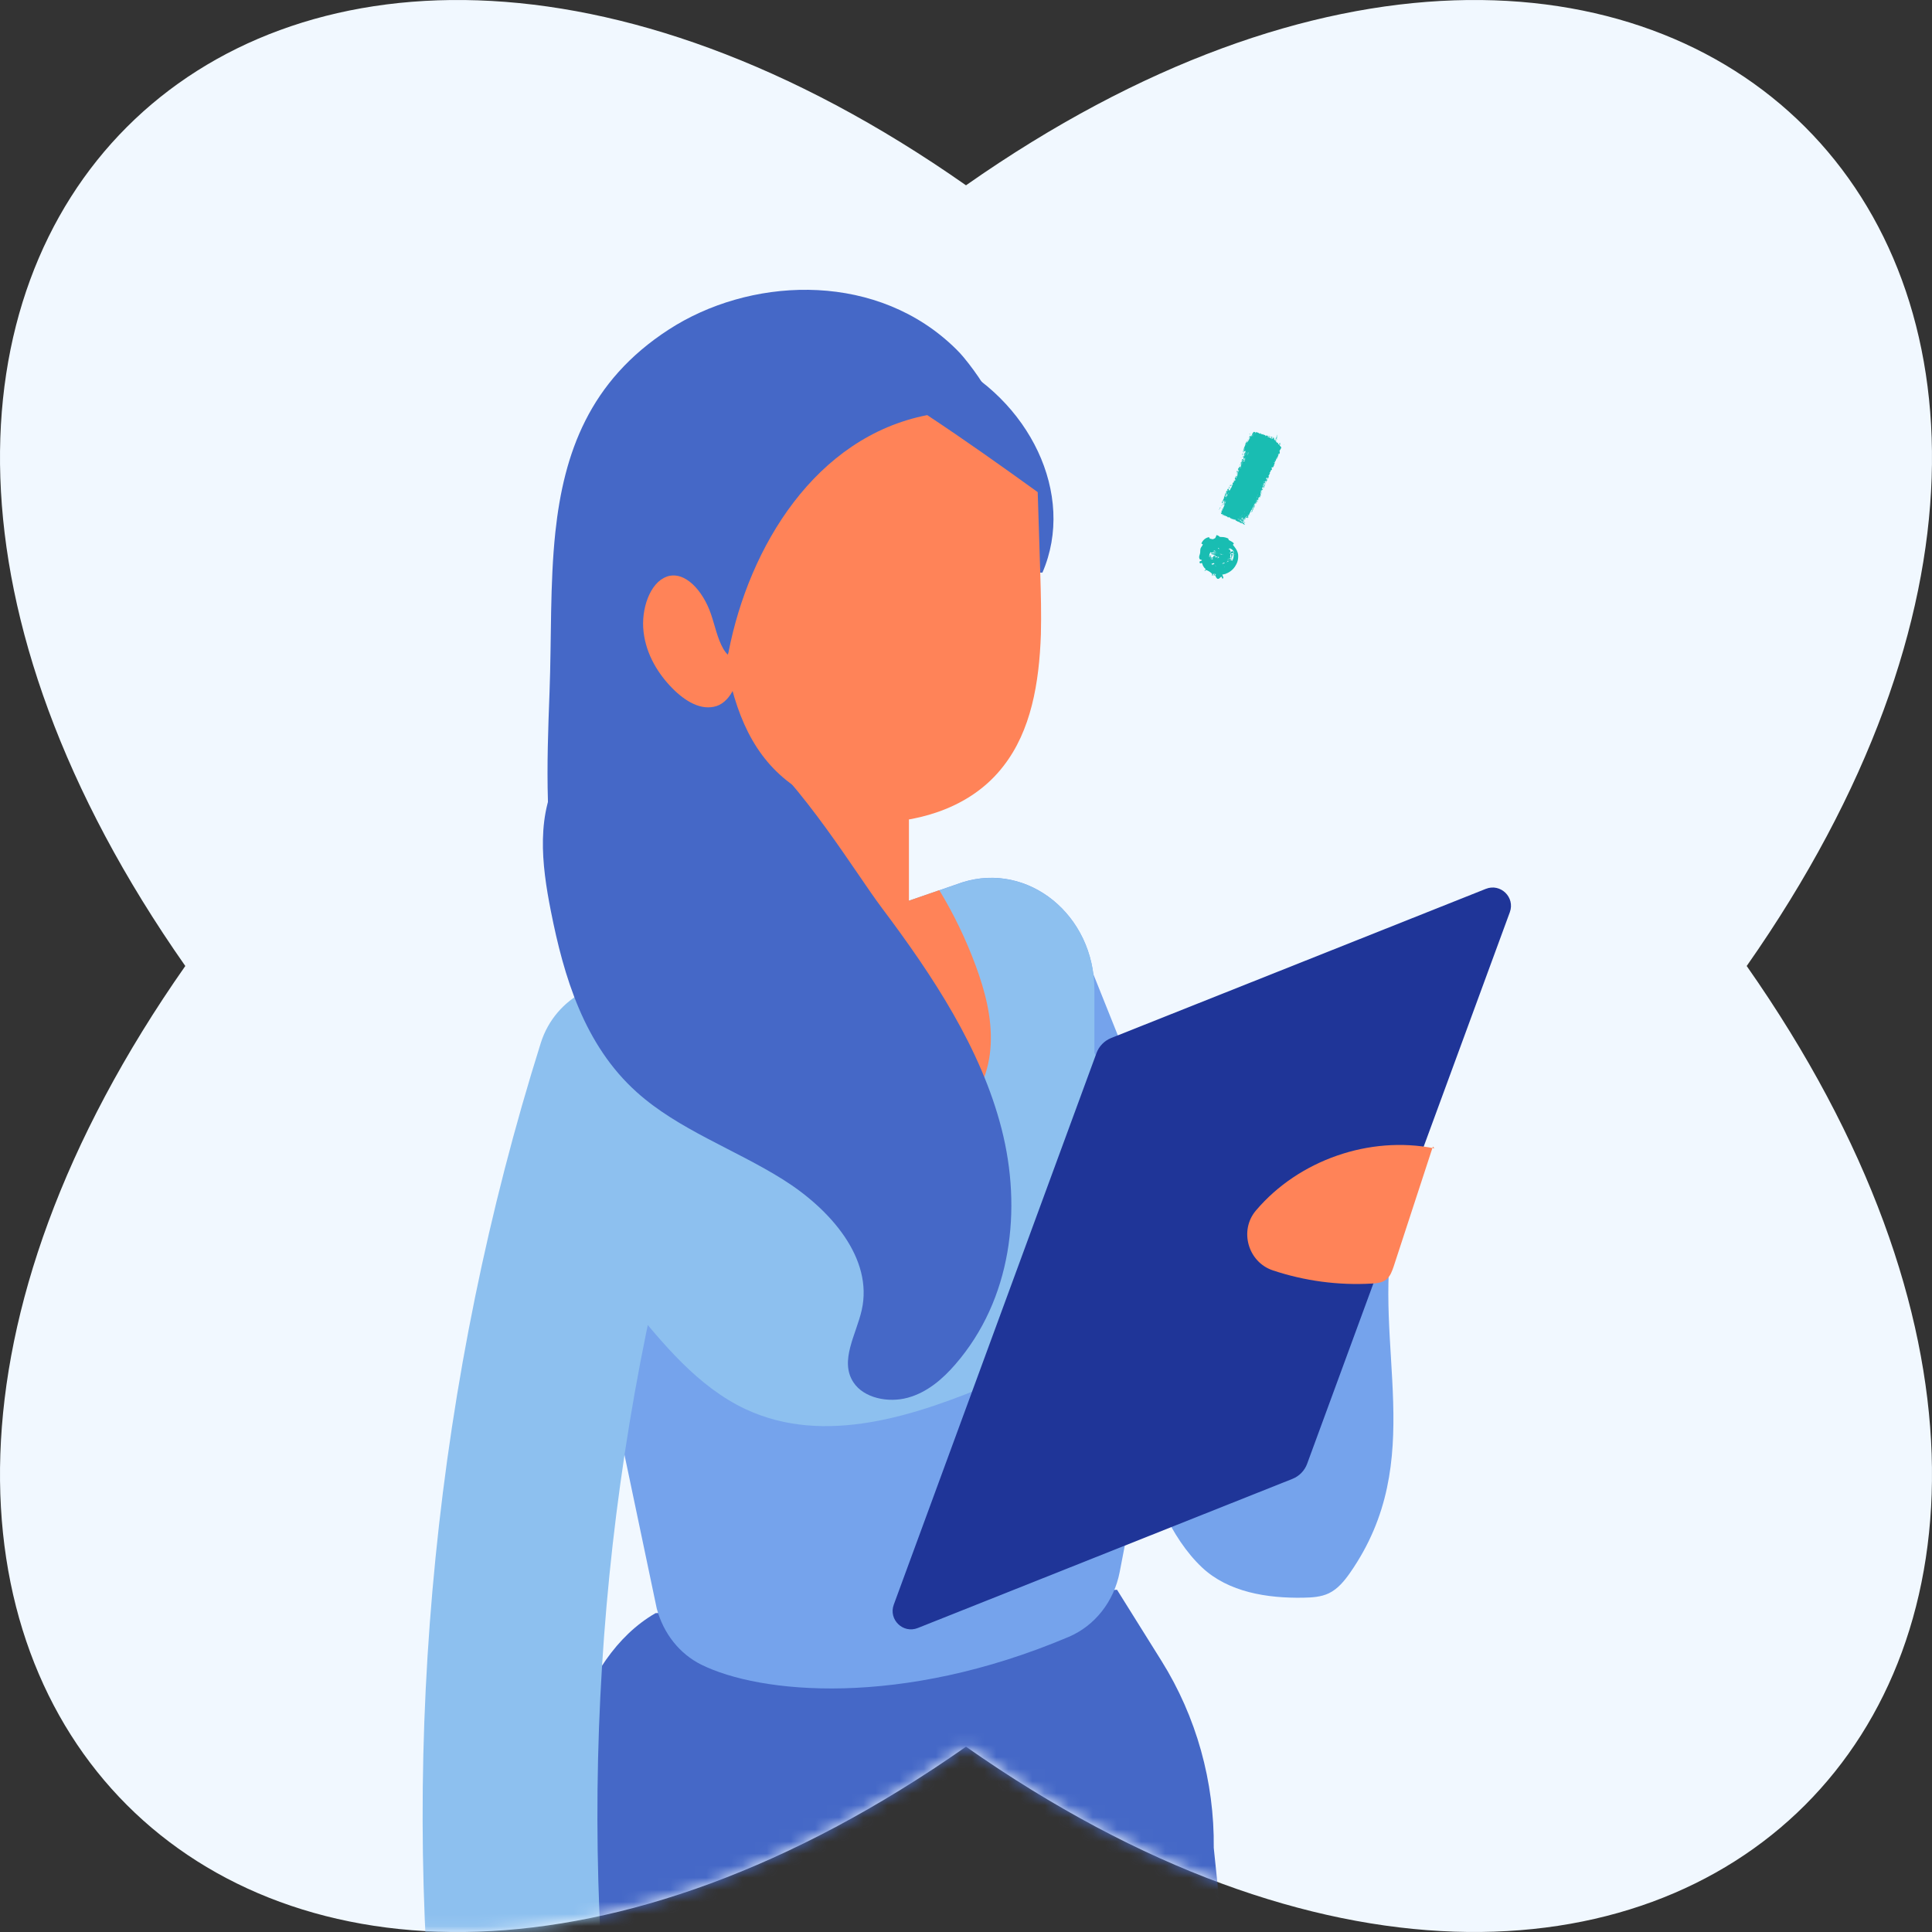
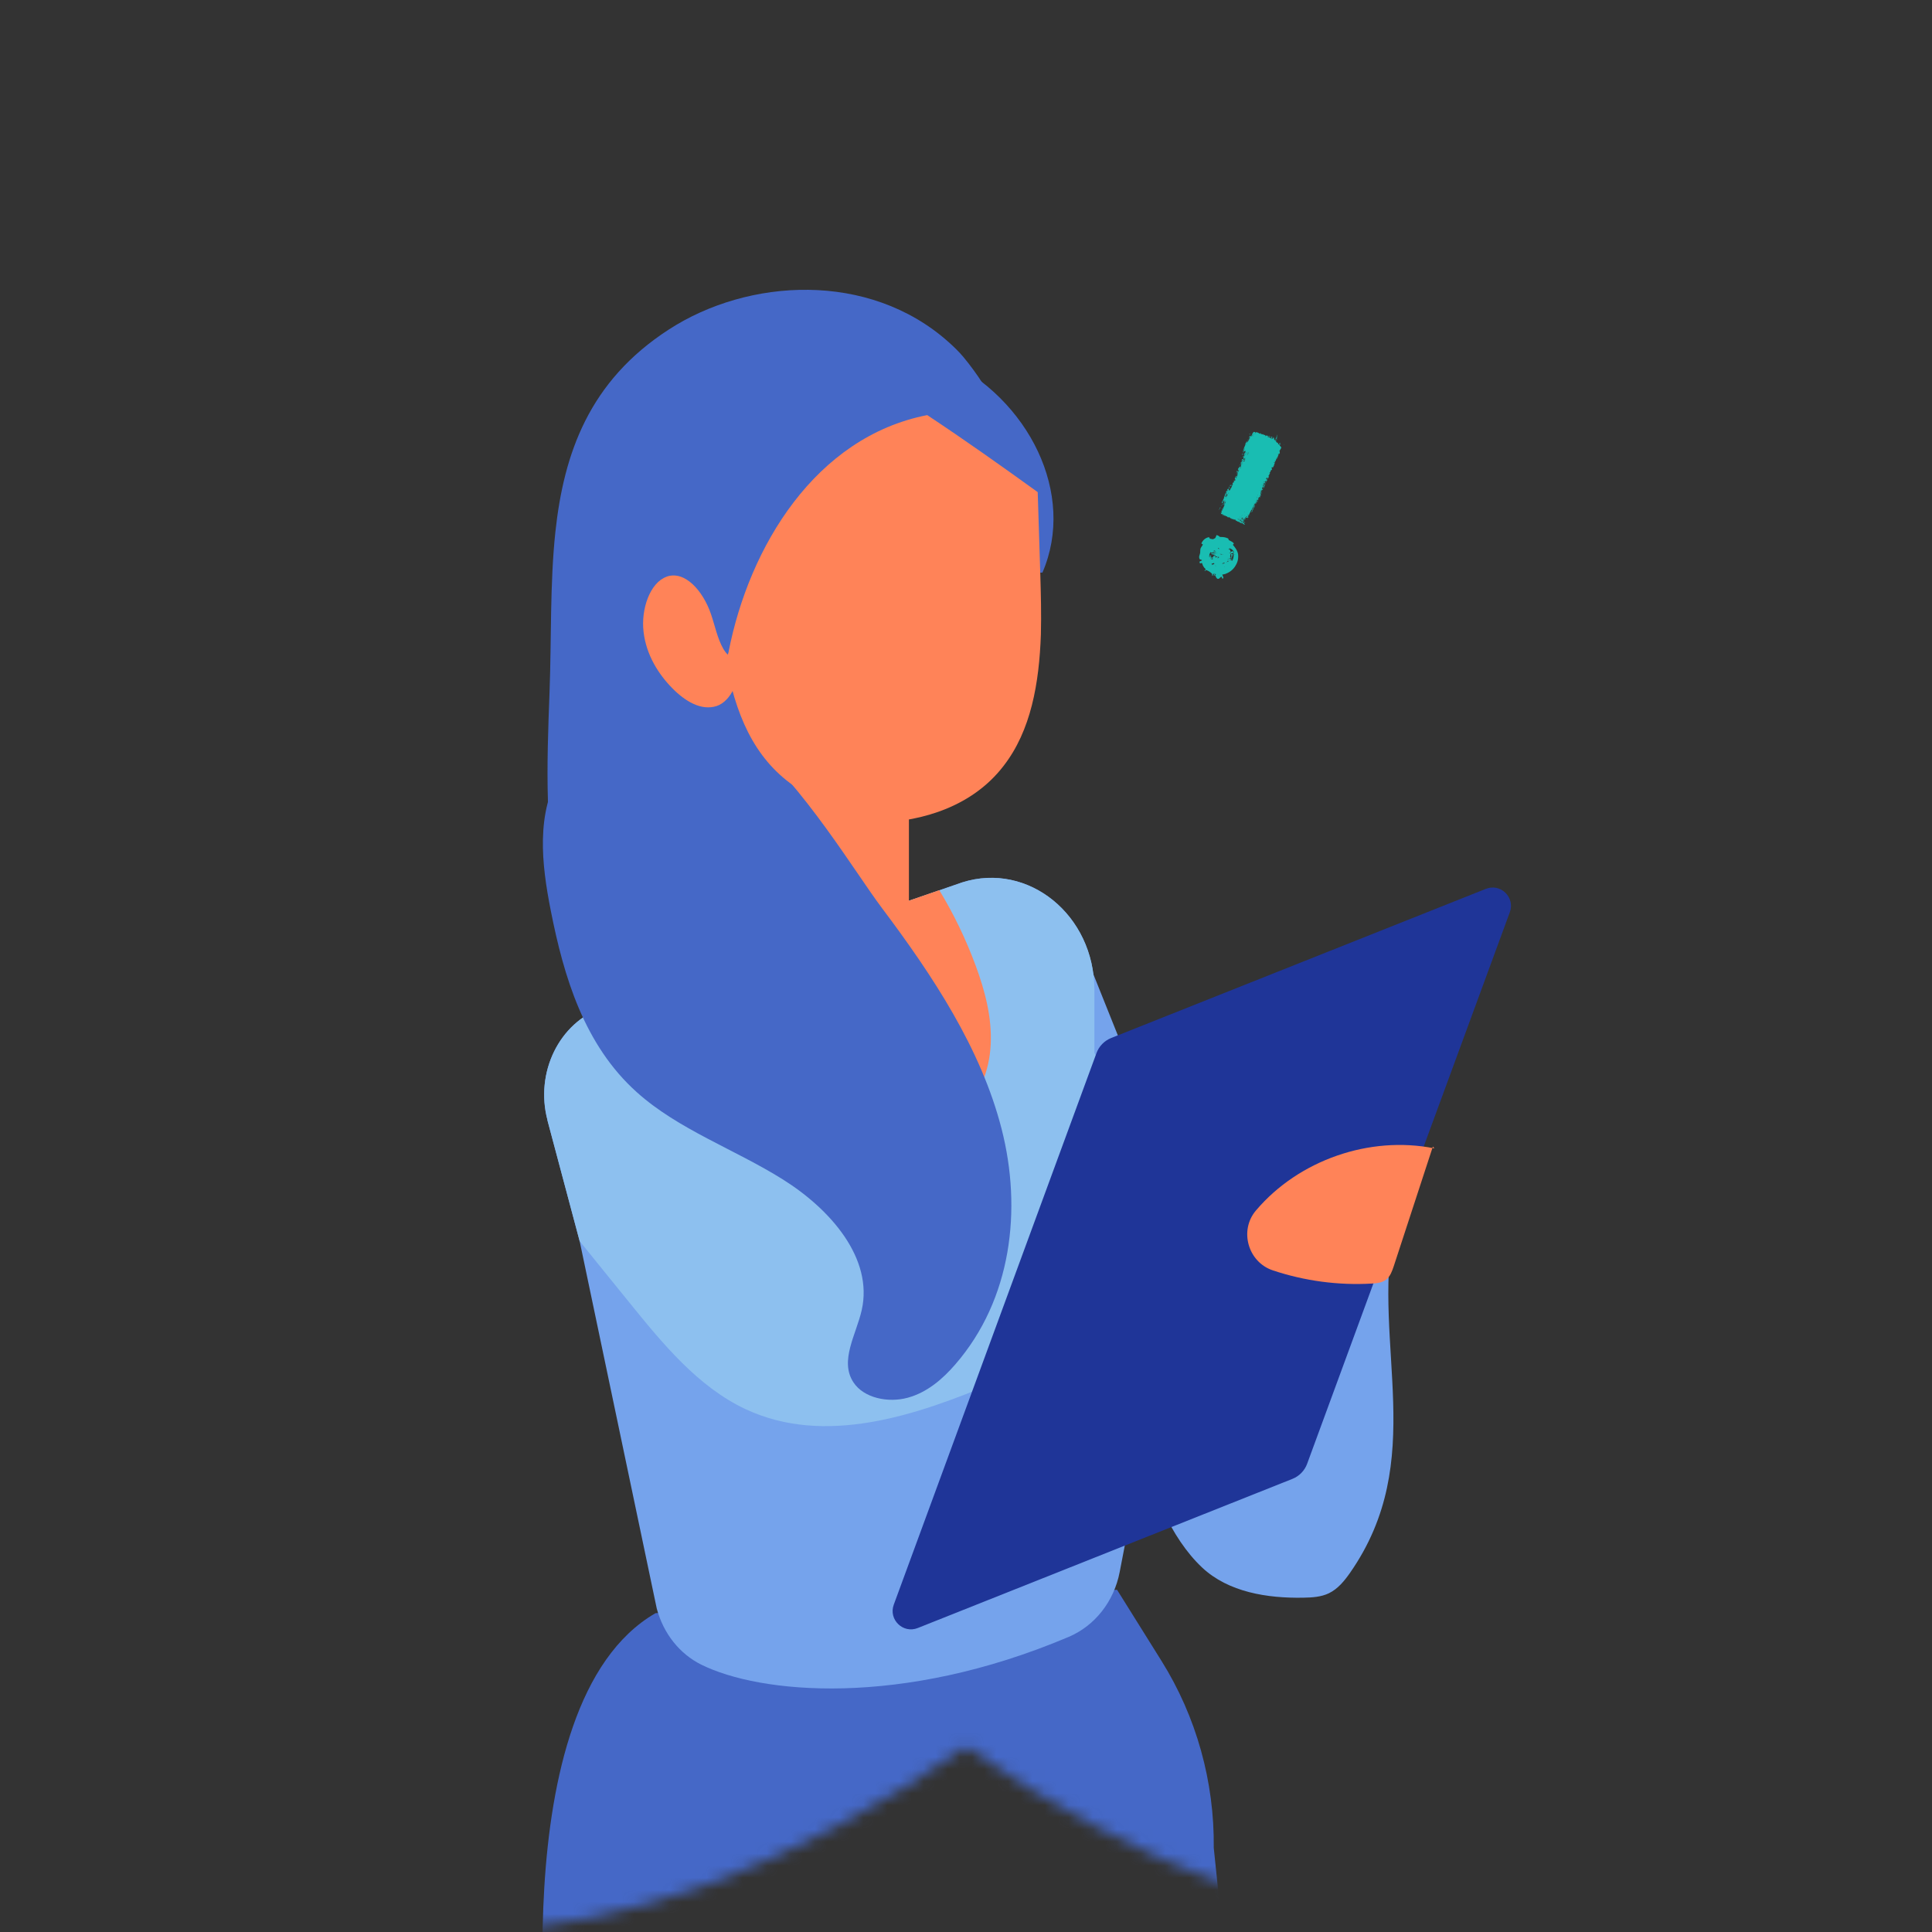
<svg xmlns="http://www.w3.org/2000/svg" width="160" height="160" viewBox="0 0 160 160" fill="none">
  <rect x="0" y="0" width="160" height="160" fill="#333333" stroke="none" />
-   <path d="M144.654 80C185.488 138.26 138.26 185.488 80 144.654C21.74 185.488 -25.488 138.26 15.346 80C-25.488 21.74 21.74 -25.488 80 15.346C138.26 -25.488 185.488 21.74 144.654 80Z" fill="#F1F8FF" />
  <mask id="mask0_772_191" style="mask-type:alpha" maskUnits="userSpaceOnUse" x="0" y="0" width="160" height="160">
    <path d="M144.654 80C185.488 138.26 138.26 185.488 80 144.654C21.74 185.488 -25.488 138.26 15.346 80C-25.488 21.74 21.74 -25.488 80 15.346C138.26 -25.488 185.488 21.74 144.654 80Z" fill="#F1F8FF" />
  </mask>
  <g mask="url(#mask0_772_191)">
    <path d="M92.508 131.658L96.185 137.541C99.078 142.168 100.579 147.549 100.518 153.027L107.247 218.184C108.264 228.038 101.554 236.967 91.828 238.848C77.322 241.655 57.197 242.685 46.393 230.594L45.608 173.355C45.608 173.355 41.3 141.108 54.286 133.595L92.514 131.658H92.508Z" fill="#4568C7" />
    <path d="M80.643 76.056L81.343 75.776C84.785 74.398 88.702 76.071 90.083 79.519L103.269 112.454C104.647 115.896 102.969 119.816 99.527 121.194L98.827 121.474C95.385 122.852 91.468 121.179 90.087 117.732L76.898 84.791C75.52 81.349 77.193 77.431 80.641 76.051L80.643 76.056Z" fill="#75A3EC" />
    <path d="M45.994 44.054C46.693 37.558 48.777 31.57 55.383 27.293C61.965 23.021 71.942 22.451 78.53 28.304C79.001 28.721 79.43 29.143 79.78 29.56C84.591 35.352 85.308 42.184 85.681 49.109C84.143 53.412 81.263 56.66 78.53 60.594C75.845 64.455 74.62 68.377 74.221 72.992C73.731 78.648 72.463 90.341 64.557 90.727C60.139 90.942 52.656 86.388 50.008 83.103C48.176 80.83 47.116 78.054 46.454 75.247C45.069 69.4 45.283 63.321 45.51 57.328C45.676 52.909 45.535 48.368 45.994 44.054Z" fill="#4568C7" />
-     <path d="M75.355 61.918C75.355 61.918 75.312 61.942 75.288 61.967C75.263 61.862 75.263 61.74 75.263 61.636C75.263 61.74 75.288 61.838 75.355 61.918Z" fill="#3772CE" />
+     <path d="M75.355 61.918C75.355 61.918 75.312 61.942 75.288 61.967C75.263 61.862 75.263 61.74 75.263 61.636Z" fill="#3772CE" />
    <path d="M45.333 92.761L48.004 102.781L54.39 133.215C54.942 135.28 56.284 136.971 58.079 137.86C62.921 140.262 74.608 141.445 88.5 135.562C90.657 134.649 92.257 132.639 92.729 130.181L97.074 107.629L97.166 107.175C97.834 103.67 97.313 100.036 95.701 96.923L90.627 87.179V81.969C90.627 75.786 85.154 71.343 79.688 73.071L77.794 73.727L74.761 74.775L61.413 79.432L57.509 80.787L49.916 83.428C46.307 84.678 44.291 88.821 45.339 92.768L45.333 92.761Z" fill="#75A3EC" />
    <path d="M45.332 92.762L48.004 102.782C49.346 104.442 50.676 106.097 52.031 107.758C54.862 111.263 57.816 114.867 61.756 116.705C68.301 119.763 75.809 117.269 82.458 114.45C86.564 112.722 90.633 110.871 94.641 108.91C95.456 108.524 96.289 108.107 97.08 107.635L97.172 107.182C97.84 103.676 97.319 100.042 95.707 96.929L90.633 87.185V81.976C90.633 75.792 85.16 71.349 79.694 73.078L77.8 73.733L74.767 74.781L61.419 79.439L57.516 80.793L49.923 83.434C46.313 84.685 44.297 88.827 45.345 92.774L45.332 92.762Z" fill="#8DC0EF" />
    <path d="M57.503 80.781C59.385 83.882 61.983 86.566 64.71 88.981C66.763 90.807 68.975 92.547 71.58 93.393C74.172 94.251 77.267 94.067 79.375 92.333C81.091 90.923 81.949 88.68 82.047 86.468C82.151 84.255 81.575 82.068 80.809 79.99C80.007 77.815 78.995 75.707 77.788 73.721L74.754 74.769L61.407 79.426L57.503 80.781Z" fill="#FF8358" />
    <path d="M101.388 103.878L101.229 104.215C101.272 104.228 101.315 104.228 101.358 104.228C101.358 104.117 101.382 104.001 101.388 103.885V103.878Z" fill="#3772CE" />
    <path d="M75.269 61.826H61.389V80.578H75.269V61.826Z" fill="#FF8358" />
    <g style="mix-blend-mode:multiply">
      <path d="M65.273 65.068C64.349 64.879 63.701 65.956 64.301 66.684L71.7 75.655C71.89 75.885 72.173 76.019 72.472 76.019H74.269C74.822 76.019 75.269 75.571 75.269 75.019V67.93C75.269 67.456 74.935 67.046 74.47 66.951L65.273 65.068Z" fill="#FF8358" />
    </g>
    <path d="M60.88 49.796C60.88 49.796 60.837 49.82 60.813 49.845C60.788 49.747 60.788 49.624 60.788 49.532C60.788 49.63 60.813 49.728 60.874 49.796H60.88Z" fill="#3772CE" />
-     <path d="M44.695 178.773C44.511 178.809 44.327 178.834 44.137 178.852C40.166 179.275 36.6 176.401 36.171 172.424C33.106 143.774 36.085 114.021 44.787 86.37C45.988 82.558 50.051 80.444 53.863 81.639C57.675 82.84 59.795 86.903 58.594 90.715C50.486 116.478 47.71 144.203 50.566 170.886C50.971 174.673 48.378 178.086 44.695 178.767V178.773Z" fill="#8DC0EF" />
    <path d="M46.466 63.836C56.48 47.32 68.553 69.223 73.014 75.167C77.273 80.836 81.244 86.842 82.948 93.491C84.652 100.146 83.794 107.604 79.106 113.003C78.07 114.198 76.789 115.314 75.171 115.755C73.553 116.196 71.537 115.786 70.679 114.48C69.503 112.697 70.912 110.515 71.366 108.487C72.322 104.234 68.816 100.171 64.833 97.676C60.855 95.182 56.161 93.534 52.736 90.451C48.372 86.535 46.693 80.879 45.62 75.449C44.848 71.558 44.358 67.323 46.466 63.842V63.836Z" fill="#4568C7" />
    <path d="M84.511 47.492C85.118 47.467 85.724 47.443 86.331 47.418C89.132 40.934 85.24 33.041 78.186 29.701C71.133 26.355 61.805 27.465 55.548 31.816C53.373 33.329 51.406 35.493 51.681 37.889C52.08 41.315 53.581 46.824 55.732 49.673C57.644 52.205 61.456 53.951 64.729 52.854C66.058 52.407 67.149 51.555 68.197 50.721C72.812 47.075 77.672 43.061 78.91 37.779C79.277 38.52 84.26 47.504 84.499 47.498L84.511 47.492Z" fill="#4568C7" />
    <path d="M60.341 53.969C62.044 45.261 67.541 36.185 76.789 34.377C79.89 36.43 82.924 38.581 85.939 40.757C86.012 43.018 86.086 45.279 86.153 47.553C86.202 49.189 86.245 50.856 86.202 52.547C86.061 56.555 85.393 60.508 83.095 63.45C80.57 66.728 76.489 68.028 72.616 68.132C70.483 68.181 68.277 66.643 66.377 65.497C62.804 63.309 61.137 59.834 60.23 55.385C60.169 55.078 60.132 54.772 60.077 54.466C60.2 54.337 60.304 54.184 60.347 53.975L60.341 53.969Z" fill="#FF8358" />
    <path d="M61.959 54.588C61.658 54.815 61.321 54.815 60.99 54.699C60.96 54.588 60.972 54.46 60.929 54.355L61.959 54.594V54.588Z" fill="#FF8358" />
    <path d="M55.205 47.755C56.719 47.228 58.214 48.92 58.876 50.844C59.207 51.812 59.415 52.879 59.893 53.718C60.163 54.19 60.568 54.545 60.99 54.699C61.425 56.194 60.549 58.075 59.354 58.468C58.067 58.89 56.725 58.063 55.665 56.984C54.531 55.826 53.526 54.251 53.299 52.345C53.066 50.439 53.839 48.239 55.211 47.761L55.205 47.755Z" fill="#FF8358" />
    <path d="M115.416 101.69C113.626 111.49 118.302 120.915 111.813 130.242C111.341 130.916 110.801 131.584 110.054 131.946C109.404 132.259 108.656 132.301 107.939 132.314C104.949 132.369 101.731 131.86 99.55 129.813C94.439 125.009 91.828 112.574 97.166 107.181C98.845 105.484 101.18 104.657 103.435 103.878C106.622 102.781 109.802 101.684 112.989 100.587L115.416 101.69Z" fill="#75A3EC" />
    <path d="M76.005 134.826L107.039 122.472C107.602 122.245 108.044 121.791 108.252 121.222L125.037 75.547C125.491 74.315 124.271 73.126 123.052 73.611L92.018 85.965C91.454 86.192 91.013 86.646 90.805 87.216L74.019 132.89C73.566 134.122 74.785 135.311 76.005 134.826Z" fill="#1F3598" />
    <path d="M118.787 95.103C113.43 94.03 107.566 96.071 104.03 100.226C104.017 100.238 104.011 100.251 103.999 100.263C102.608 101.917 103.362 104.528 105.415 105.208C108.044 106.085 110.838 106.459 113.608 106.299C114.025 106.275 114.46 106.232 114.791 105.974C115.134 105.711 115.287 105.27 115.428 104.853C116.507 101.556 117.585 98.253 118.664 94.956L118.793 95.103H118.787Z" fill="#FF8358" />
    <path d="M103.477 35.941C103.478 35.947 103.462 35.961 103.46 35.969C103.427 35.945 103.471 35.92 103.477 35.941ZM105.802 37.903C105.795 37.893 105.789 37.882 105.783 37.872C105.769 37.887 105.765 37.914 105.749 37.927C105.746 37.929 105.723 37.91 105.719 37.916C105.715 37.922 105.752 37.937 105.751 37.948C105.75 37.961 105.705 37.996 105.698 38.013C105.672 38.077 105.666 38.146 105.623 38.202C105.625 38.126 105.569 38.179 105.573 38.202C105.574 38.207 105.641 38.236 105.596 38.292C105.567 38.328 105.488 38.248 105.505 38.337C105.595 38.315 105.568 38.364 105.552 38.406C105.55 38.413 105.514 38.465 105.506 38.492C105.503 38.501 105.532 38.53 105.528 38.541C105.525 38.549 105.503 38.547 105.499 38.559C105.479 38.615 105.457 38.669 105.427 38.721C105.351 38.649 105.377 38.728 105.372 38.729C105.341 38.731 105.361 38.669 105.335 38.686C105.323 38.719 105.311 38.754 105.3 38.787C105.323 38.766 105.36 38.855 105.326 38.854C105.408 38.884 105.191 38.971 105.207 39.006C105.211 39.013 105.264 38.999 105.213 39.065C105.208 39.072 105.185 39.058 105.186 39.063C105.186 39.066 105.255 39.116 105.206 39.113C105.188 39.112 105.155 39.052 105.138 39.143C105.231 39.144 105.129 39.278 105.098 39.295C105.111 39.294 105.124 39.294 105.137 39.293C105.097 39.307 105.121 39.324 105.117 39.329C105.1 39.351 105.059 39.372 105.051 39.396C105.042 39.424 105.09 39.446 105.058 39.468C105.072 39.466 105.086 39.463 105.1 39.461C105.088 39.481 105.076 39.501 105.064 39.521C105.022 39.443 105.056 39.53 105.056 39.535C105.055 39.542 105.033 39.522 105.032 39.534C105.032 39.535 105.057 39.544 105.053 39.562C105.043 39.599 105.014 39.579 105.008 39.594C105.008 39.595 105.032 39.6 105.027 39.628C105.009 39.713 105.01 39.62 105.008 39.615C105.006 39.61 104.901 39.596 104.963 39.543C104.943 39.561 104.901 39.545 104.899 39.547C104.897 39.549 104.886 39.591 104.886 39.593C104.892 39.618 104.927 39.614 104.93 39.62C104.933 39.625 104.876 39.655 104.956 39.703C104.868 39.692 104.891 39.659 104.895 39.617C104.882 39.604 104.848 39.639 104.847 39.641C104.824 39.694 104.901 39.693 104.937 39.722C104.955 39.738 104.902 39.74 104.968 39.746C104.953 39.797 104.933 39.753 104.926 39.754C104.917 39.755 104.926 39.779 104.923 39.781C104.918 39.782 104.903 39.763 104.891 39.772C104.889 39.774 104.914 39.809 104.942 39.79C104.922 39.822 104.953 39.832 104.889 39.818C104.99 39.89 104.815 39.805 104.805 39.812C104.778 39.829 104.869 39.86 104.872 39.864C104.896 39.884 104.836 39.939 104.841 39.962C104.781 39.927 104.864 39.907 104.856 39.891C104.831 39.838 104.803 39.927 104.735 39.867C104.752 39.887 104.769 39.907 104.786 39.928C104.727 39.925 104.717 39.888 104.712 39.948C104.752 39.976 104.722 39.908 104.752 39.932C104.77 39.947 104.761 39.979 104.771 39.985C104.784 39.991 104.781 39.957 104.799 39.97C104.837 39.998 104.753 40.081 104.763 39.994C104.754 40.015 104.664 39.989 104.683 40.019C104.694 40.039 104.842 40.023 104.776 40.115C104.734 40.099 104.782 40.069 104.779 40.066C104.775 40.063 104.681 40.031 104.676 40.03C104.659 40.028 104.662 40.154 104.607 40.156C104.663 40.17 104.582 40.238 104.594 40.254C104.597 40.259 104.634 40.263 104.636 40.267C104.649 40.293 104.571 40.314 104.561 40.334C104.549 40.357 104.578 40.366 104.577 40.367C104.571 40.377 104.556 40.361 104.553 40.367C104.549 40.376 104.516 40.441 104.519 40.446C104.52 40.447 104.556 40.45 104.556 40.467C104.556 40.47 104.519 40.452 104.516 40.502C104.513 40.562 104.579 40.487 104.609 40.525C104.538 40.534 104.594 40.557 104.586 40.564C104.583 40.567 104.526 40.569 104.518 40.595C104.518 40.574 104.518 40.553 104.518 40.532C104.502 40.545 104.498 40.584 104.482 40.594C104.474 40.599 104.438 40.577 104.432 40.592C104.431 40.596 104.52 40.65 104.495 40.591C104.531 40.603 104.5 40.612 104.506 40.625C104.507 40.627 104.561 40.657 104.521 40.653C104.511 40.652 104.36 40.551 104.445 40.68C104.448 40.684 104.472 40.684 104.475 40.688C104.478 40.691 104.461 40.707 104.463 40.711C104.465 40.714 104.491 40.715 104.495 40.719C104.512 40.743 104.415 40.722 104.434 40.697C104.419 40.701 104.403 40.706 104.388 40.71C104.46 40.73 104.401 40.733 104.397 40.747C104.375 40.835 104.443 40.799 104.459 40.823C104.485 40.861 104.378 40.794 104.398 40.843C104.4 40.847 104.466 40.828 104.404 40.896C104.407 40.883 104.41 40.87 104.414 40.858C104.346 40.836 104.4 40.902 104.399 40.905C104.394 40.941 104.38 40.91 104.393 40.971C104.395 40.976 104.375 40.978 104.379 40.99C104.396 41.041 104.42 40.951 104.447 40.96C104.461 40.965 104.418 41.054 104.41 41.055C104.377 41.057 104.416 41.008 104.378 41.004C104.364 41.002 104.332 41.145 104.307 41.165C104.279 41.189 104.185 41.164 104.284 41.208C104.183 41.174 104.246 41.21 104.243 41.214C104.214 41.257 104.213 41.256 104.205 41.301C104.203 41.311 104.17 41.305 104.174 41.311C104.176 41.314 104.209 41.324 104.215 41.337C104.223 41.356 104.158 41.416 104.138 41.414C104.118 41.412 104.144 41.379 104.113 41.374C104.098 41.399 104.094 41.428 104.079 41.454C104.073 41.465 104.055 41.45 104.053 41.455C104.052 41.457 104.053 41.504 104.061 41.505C104.08 41.508 104.12 41.383 104.142 41.43C104.146 41.439 104.09 41.441 104.148 41.462C104.089 41.564 104.03 41.665 103.971 41.767C103.955 41.687 104.023 41.634 104.047 41.568C104.05 41.559 104.068 41.531 104.038 41.523C104.007 41.574 103.993 41.649 103.951 41.694C103.95 41.695 103.927 41.678 103.92 41.682C103.908 41.691 103.932 41.748 103.919 41.749C103.916 41.749 103.891 41.713 103.867 41.71C103.805 41.704 103.925 41.761 103.917 41.775C103.911 41.785 103.819 41.836 103.848 41.871C103.879 41.909 103.895 41.825 103.925 41.845C103.936 41.91 103.878 41.948 103.861 41.999C103.861 42 103.89 42.003 103.889 42.015C103.887 42.037 103.849 42.026 103.839 42.033C103.828 42.041 103.818 42.078 103.803 42.077C103.801 42.077 103.769 42.054 103.768 42.053C103.76 42.031 103.809 42.046 103.81 42.045C103.814 42.04 103.798 42.027 103.801 42.023C103.807 42.016 103.825 42.019 103.831 42.009C103.835 42.002 103.8 41.995 103.805 41.989C103.806 41.987 103.89 41.991 103.818 41.956C103.795 41.945 103.669 42.157 103.678 42.187C103.695 42.172 103.712 42.157 103.729 42.141C103.691 42.171 103.73 42.243 103.641 42.209C103.572 42.351 103.503 42.493 103.434 42.635C103.416 42.657 103.366 42.619 103.364 42.669C103.387 42.665 103.409 42.662 103.432 42.658C103.41 42.675 103.344 42.761 103.349 42.782C103.35 42.785 103.399 42.809 103.393 42.835C103.388 42.858 103.349 42.845 103.337 42.854C103.327 42.861 103.332 42.876 103.329 42.878C103.326 42.879 103.302 42.87 103.296 42.874C103.276 42.885 103.348 42.899 103.265 42.884C103.264 42.879 103.263 42.874 103.262 42.868C103.243 42.884 103.197 42.897 103.192 42.86C103.192 42.854 103.212 42.868 103.214 42.864C103.273 42.714 103.179 42.813 103.192 42.88C103.153 42.88 103.141 42.964 103.133 42.963C103.123 42.963 103.101 42.939 103.071 42.946C103.065 42.947 103.041 43.055 103.012 43.001C103.006 42.989 103.036 42.945 103.04 42.933C102.957 42.93 103.032 43.037 103.026 43.043C103.003 43.068 102.988 42.962 102.952 43.024C102.925 43.071 102.992 43.044 103.004 43.072C103.011 43.087 102.935 43.123 103.003 43.149C103.002 43.172 102.971 43.145 102.967 43.147C102.964 43.148 102.968 43.195 102.948 43.202C102.946 43.202 102.913 43.183 102.91 43.183C102.903 43.184 102.895 43.224 102.897 43.227C102.899 43.229 102.933 43.233 102.939 43.24C102.946 43.247 102.924 43.28 102.932 43.286C102.944 43.294 102.953 43.246 102.985 43.268C102.967 43.285 102.976 43.327 102.998 43.352C102.992 43.346 102.999 43.326 103.005 43.32C103.054 43.344 103.035 43.386 103.001 43.355C103.019 43.373 103.033 43.372 103.051 43.385C103.055 43.389 103.051 43.402 103.059 43.409C103.06 43.41 103.085 43.404 103.094 43.411C103.11 43.424 103.09 43.462 103.083 43.463C103.066 43.466 103.063 43.427 103.043 43.415C103.04 43.414 102.987 43.424 102.983 43.422C102.943 43.407 102.984 43.389 102.947 43.377C102.936 43.382 102.926 43.386 102.915 43.391C102.891 43.346 102.932 43.3 102.898 43.269C102.891 43.318 102.871 43.362 102.779 43.324C102.74 43.307 102.726 43.279 102.715 43.276C102.679 43.264 102.706 43.306 102.704 43.306C102.702 43.306 102.7 43.305 102.697 43.304C102.697 43.304 102.697 43.304 102.697 43.304C102.677 43.296 102.678 43.252 102.669 43.247C102.653 43.236 102.578 43.224 102.562 43.218C102.56 43.216 102.554 43.183 102.524 43.18C102.494 43.178 102.483 43.201 102.48 43.2C102.462 43.198 102.465 43.152 102.456 43.147C102.451 43.144 102.412 43.153 102.404 43.15C102.395 43.147 102.383 43.123 102.359 43.105C102.341 43.092 102.32 43.1 102.318 43.096C102.317 43.093 102.333 43.055 102.33 43.052C102.326 43.047 102.299 43.046 102.293 43.042C102.286 43.037 102.299 43.028 102.29 43.026C102.283 43.024 102.181 43.037 102.159 43.028C102.122 43.012 102.229 42.997 102.062 42.982C102.061 42.982 102.066 42.998 102.065 42.998C102.035 42.994 102.009 42.939 101.997 42.987C101.985 42.884 101.945 42.953 101.888 42.915C101.865 42.9 101.869 42.863 101.866 42.861C101.833 42.852 101.853 42.872 101.836 42.869C101.827 42.867 101.807 42.825 101.783 42.822C101.771 42.821 101.762 42.854 101.759 42.854C101.734 42.858 101.719 42.834 101.703 42.831C101.693 42.828 101.685 42.847 101.683 42.846C101.679 42.846 101.651 42.804 101.64 42.793C101.631 42.785 101.608 42.793 101.605 42.788C101.585 42.76 101.669 42.754 101.558 42.747C101.551 42.747 101.548 42.761 101.546 42.761C101.516 42.757 101.523 42.732 101.503 42.719C101.467 42.695 101.474 42.739 101.459 42.698C101.424 42.709 101.42 42.722 101.417 42.75C101.427 42.672 101.337 42.605 101.307 42.684C101.318 42.66 101.261 42.639 101.263 42.631C101.264 42.626 101.336 42.614 101.202 42.577C101.186 42.572 101.197 42.603 101.167 42.582C101.197 42.533 101.147 42.573 101.143 42.571C101.069 42.539 101.183 42.437 101.184 42.411C101.185 42.382 101.136 42.334 101.138 42.329C101.146 42.311 101.169 42.338 101.182 42.339C101.194 42.339 101.159 42.264 101.164 42.262C101.18 42.258 101.211 42.282 101.214 42.282C101.24 42.279 101.242 42.198 101.258 42.182C101.235 42.173 101.217 42.211 101.191 42.171C101.16 42.125 101.261 42.166 101.266 42.167C101.32 42.036 101.374 41.906 101.429 41.776C101.374 41.754 101.379 41.856 101.371 41.855C101.324 41.849 101.386 41.706 101.412 41.697C101.395 41.705 101.378 41.713 101.361 41.722C101.309 41.673 101.41 41.656 101.397 41.612C101.393 41.597 101.36 41.608 101.359 41.606C101.34 41.584 101.367 41.573 101.393 41.601C101.375 41.559 101.407 41.577 101.419 41.556C101.419 41.555 101.39 41.554 101.388 41.532C101.386 41.521 101.405 41.477 101.386 41.462C101.378 41.455 101.272 41.437 101.354 41.475C101.293 41.506 101.385 41.506 101.375 41.524C101.373 41.527 101.33 41.501 101.332 41.557C101.252 41.513 101.338 41.485 101.331 41.471C101.319 41.443 101.242 41.504 101.301 41.546C101.239 41.512 101.29 41.548 101.279 41.565C101.268 41.583 101.252 41.566 101.248 41.577C101.235 41.605 101.286 41.613 101.235 41.619C101.373 41.65 101.234 41.666 101.193 41.67C101.199 41.638 101.205 41.605 101.212 41.572C101.204 41.571 101.197 41.57 101.189 41.569C101.194 41.561 101.198 41.553 101.202 41.546C101.208 41.55 101.214 41.554 101.22 41.558C101.196 41.499 101.247 41.509 101.249 41.506C101.273 41.466 101.293 41.416 101.312 41.373C101.315 41.366 101.271 41.353 101.324 41.319C101.341 41.309 101.368 41.337 101.37 41.318C101.291 41.258 101.361 41.289 101.364 41.283C101.372 41.264 101.355 41.244 101.355 41.242C101.361 41.218 101.379 41.187 101.386 41.16C101.386 41.16 101.354 41.161 101.369 41.148C101.374 41.144 101.512 41.143 101.493 41.082C101.48 41.09 101.468 41.099 101.455 41.107C101.472 41.098 101.483 40.99 101.442 41C101.417 41.006 101.477 41.073 101.403 41.046C101.438 41.024 101.481 40.835 101.504 40.829C101.507 40.828 101.525 40.849 101.529 40.848C101.532 40.847 101.544 40.805 101.555 40.803C101.562 40.803 101.569 40.826 101.578 40.828C101.584 40.83 101.616 40.784 101.588 40.769C101.594 40.786 101.569 40.816 101.552 40.788C101.55 40.784 101.574 40.78 101.572 40.776C101.547 40.734 101.522 40.816 101.516 40.828C101.5 40.763 101.577 40.706 101.577 40.638C101.612 40.625 101.6 40.688 101.631 40.671C101.697 40.635 101.604 40.642 101.601 40.639C101.583 40.615 101.734 40.626 101.634 40.583C101.657 40.569 101.667 40.581 101.666 40.548C101.658 40.549 101.649 40.549 101.641 40.55C101.596 40.495 101.77 40.492 101.779 40.502C101.804 40.528 101.742 40.542 101.742 40.545C101.742 40.55 101.839 40.606 101.728 40.614C101.788 40.662 101.806 40.559 101.834 40.622C101.838 40.59 101.937 40.492 101.915 40.462C101.911 40.459 101.839 40.439 101.887 40.425C101.909 40.418 101.895 40.452 101.914 40.452C101.969 40.453 102.054 40.176 102.073 40.124C102.075 40.121 102.095 40.131 102.096 40.128C102.1 40.118 102.084 40.068 102.102 40.055C102.047 40.074 102.074 40.002 102.087 39.986C102.105 39.962 102.141 39.98 102.154 39.971C102.205 39.938 102.147 39.83 102.245 39.83C102.163 39.797 102.312 39.787 102.325 39.758C102.336 39.736 102.296 39.679 102.25 39.696C102.27 39.658 102.273 39.611 102.284 39.572C102.285 39.566 102.306 39.585 102.308 39.574C102.308 39.573 102.285 39.561 102.287 39.551C102.298 39.469 102.333 39.527 102.353 39.519C102.365 39.515 102.372 39.511 102.375 39.508C102.361 39.553 102.349 39.606 102.344 39.619C102.401 39.631 102.375 39.52 102.4 39.502C102.4 39.502 102.428 39.517 102.429 39.516C102.429 39.516 102.429 39.516 102.429 39.516C102.435 39.508 102.449 39.446 102.41 39.443C102.399 39.442 102.388 39.468 102.377 39.501C102.374 39.49 102.339 39.482 102.338 39.48C102.331 39.455 102.382 39.424 102.393 39.41C102.395 39.407 102.375 39.398 102.375 39.397C102.386 39.385 102.442 39.417 102.388 39.375C102.473 39.382 102.377 39.429 102.427 39.445C102.466 39.457 102.52 39.28 102.461 39.256C102.468 39.258 102.477 39.259 102.487 39.258C102.511 39.256 102.526 39.207 102.518 39.195C102.517 39.192 102.46 39.168 102.461 39.166C102.461 39.161 102.53 39.124 102.507 39.088C102.494 39.096 102.481 39.104 102.468 39.112C102.498 39.042 102.476 39.046 102.449 39.061C102.449 39.062 102.446 39.063 102.445 39.064C102.425 39.076 102.403 39.094 102.398 39.092C102.381 39.086 102.423 38.964 102.465 39.01C102.471 39.016 102.424 39.06 102.473 39.05C102.482 39.048 102.486 39.008 102.491 39.008C102.524 39.008 102.527 39.1 102.569 39.108C102.541 39.073 102.571 39.058 102.57 39.033C102.57 39.021 102.543 39.007 102.543 39.005C102.543 38.984 102.569 39.007 102.571 39.001C102.571 38.998 102.524 38.934 102.608 38.979C102.595 38.835 102.558 38.919 102.532 38.992C102.51 38.957 102.545 38.919 102.546 38.896C102.547 38.888 102.516 38.879 102.515 38.864C102.514 38.834 102.599 38.732 102.62 38.705C102.622 38.728 102.656 38.736 102.661 38.721C102.665 38.705 102.617 38.699 102.614 38.694C102.611 38.689 102.661 38.63 102.66 38.617C102.653 38.674 102.689 38.676 102.712 38.635C102.718 38.645 102.724 38.655 102.73 38.665C102.729 38.635 102.801 38.602 102.793 38.581C102.792 38.578 102.761 38.574 102.761 38.572C102.755 38.554 102.802 38.522 102.793 38.516C102.787 38.511 102.756 38.52 102.748 38.508C102.747 38.506 102.79 38.504 102.79 38.482C102.789 38.474 102.762 38.467 102.762 38.465C102.756 38.446 102.794 38.472 102.799 38.444C102.802 38.424 102.767 38.391 102.792 38.372C102.702 38.433 102.755 38.372 102.755 38.329C102.755 38.323 102.708 38.307 102.745 38.283C102.795 38.391 102.797 38.282 102.806 38.264C102.807 38.263 102.837 38.276 102.841 38.267C102.842 38.266 102.821 38.258 102.823 38.249C102.845 38.161 102.845 38.223 102.871 38.217C102.883 38.214 102.872 38.161 102.876 38.15C102.877 38.148 102.897 38.158 102.901 38.148C102.907 38.131 102.891 38.106 102.894 38.094C102.895 38.093 102.928 38.108 102.926 38.082C102.926 38.075 102.917 38.063 102.904 38.067C102.86 38.081 102.891 38.157 102.846 38.175C102.805 38.191 102.842 38.099 102.844 38.095C102.845 38.093 102.853 38.118 102.864 38.102C102.874 38.088 102.829 38.035 102.852 38.017C102.853 38.015 102.91 38.019 102.913 38.021C102.914 38.022 102.912 38.055 102.928 38.057C102.93 38.058 102.938 38.039 102.949 38.042C102.963 38.044 103.091 38.092 103.096 38.09C103.108 38.083 103.077 38.077 103.082 38.072C103.092 38.06 103.149 38.03 103.107 38.009C103.101 38.016 103.095 38.022 103.089 38.029C103.103 37.984 103.077 37.994 103.071 37.984C103.066 37.974 103.103 37.993 103.113 37.98C103.115 37.977 103.134 37.912 103.118 37.906C103.128 37.951 103.087 37.918 103.085 37.919C103.079 37.924 103.102 37.943 103.098 37.951C103.07 38.005 103.053 37.93 103.036 37.939C103.031 37.941 103.049 37.96 103.047 37.962C103.041 37.966 103.011 37.953 103.012 37.958C103.013 37.971 103.06 37.978 103.062 37.98C103.084 38 103.036 38.019 103 37.978C102.978 37.983 103.033 38.009 103.006 38.009C102.954 38.01 102.978 37.985 102.975 37.974C102.962 37.933 102.986 37.935 102.998 37.889C103.002 37.873 102.983 37.844 102.984 37.836C102.985 37.831 103.097 37.832 102.951 37.766C102.973 37.756 103.079 37.775 103.082 37.756C103.085 37.739 103.031 37.721 103.03 37.719C103.028 37.715 103.04 37.699 103.035 37.69C103.03 37.679 103.009 37.674 103.006 37.659C102.998 37.622 103.05 37.646 103.055 37.645C103.109 37.63 103.028 37.611 103.025 37.601C103.022 37.592 103.095 37.507 103.085 37.479C103.091 37.492 103.098 37.505 103.105 37.518C103.145 37.518 103.098 37.478 103.157 37.504C103.063 37.459 103.14 37.457 103.142 37.447C103.142 37.443 103.126 37.436 103.127 37.431C103.132 37.412 103.163 37.378 103.159 37.364C103.142 37.307 103.036 37.387 103.029 37.394C103.037 37.378 103.058 37.274 102.993 37.297C102.983 37.3 103.021 37.331 103.021 37.336C103.02 37.366 102.991 37.329 102.986 37.33C102.979 37.33 103.008 37.364 103.002 37.366C103 37.367 102.969 37.343 102.958 37.366C102.93 37.34 102.988 37.282 102.984 37.27C102.982 37.266 102.902 37.254 102.997 37.227C102.99 37.225 102.984 37.222 102.977 37.22C102.988 37.187 103 37.152 103.012 37.118C103.026 37.129 103.048 37.161 103.052 37.135C103.054 37.12 103.016 37.115 103.015 37.113C103.011 37.098 103.116 36.892 103.131 36.849C103.136 36.835 103.125 36.785 103.126 36.782C103.131 36.762 103.177 36.708 103.178 36.694C103.179 36.686 103.148 36.68 103.152 36.674C103.156 36.668 103.181 36.687 103.183 36.686C103.194 36.678 103.207 36.609 103.225 36.564C103.234 36.543 103.244 36.526 103.256 36.52C103.25 36.526 103.249 36.55 103.251 36.576C103.255 36.61 103.265 36.649 103.277 36.653C103.28 36.654 103.31 36.642 103.302 36.633C103.32 36.635 103.298 36.611 103.288 36.592C103.283 36.583 103.281 36.575 103.288 36.572C103.29 36.572 103.328 36.596 103.346 36.575C103.352 36.568 103.33 36.532 103.375 36.526C103.372 36.487 103.5 36.344 103.46 36.314C103.458 36.313 103.433 36.329 103.422 36.306C103.407 36.274 103.479 36.329 103.497 36.307C103.5 36.303 103.522 36.233 103.518 36.228C103.482 36.187 103.437 36.238 103.433 36.235C103.42 36.227 103.434 36.174 103.438 36.173C103.443 36.173 103.484 36.24 103.483 36.181C103.474 36.184 103.464 36.186 103.454 36.189C103.451 36.159 103.493 36.176 103.498 36.171C103.513 36.158 103.459 36.112 103.549 36.118C103.573 36.12 103.59 36.142 103.594 36.143C103.625 36.147 103.556 36.102 103.617 36.114C103.622 36.115 103.641 36.16 103.665 36.107C103.658 36.108 103.651 36.11 103.644 36.111C103.636 36.098 103.653 36.041 103.659 36.035C103.676 36.017 103.706 36.053 103.711 36.029C103.653 36.019 103.674 35.953 103.718 35.976C103.666 35.941 103.734 35.906 103.746 35.881C103.754 35.866 103.745 35.82 103.75 35.817C103.756 35.813 103.794 35.831 103.807 35.824C103.811 35.821 103.798 35.775 103.851 35.763C103.861 35.762 103.932 35.778 103.943 35.796C103.964 35.826 103.895 35.838 103.934 35.854C103.975 35.873 103.972 35.815 103.983 35.804C104.033 35.758 104.062 35.81 104.076 35.815C104.11 35.825 104.123 35.794 104.126 35.794C104.142 35.794 104.157 35.827 104.177 35.836C104.202 35.848 104.262 35.838 104.268 35.849C104.275 35.865 104.225 35.874 104.226 35.878C104.24 35.912 104.314 35.906 104.347 35.91C104.357 35.912 104.367 35.929 104.37 35.928C104.425 35.912 104.29 35.884 104.308 35.865C104.324 35.849 104.352 35.891 104.354 35.892C104.358 35.891 104.369 35.87 104.385 35.871C104.393 35.873 104.442 35.967 104.477 35.98C104.478 35.957 104.479 35.934 104.48 35.911C104.525 35.929 104.48 35.943 104.483 35.948C104.49 35.958 104.52 35.951 104.533 35.958C104.542 35.962 104.565 35.996 104.586 35.984C104.593 35.98 104.568 35.953 104.609 35.946C104.616 36.039 104.664 35.999 104.681 36.003C104.697 36.008 104.718 36.06 104.731 36.013C104.818 36.049 104.758 36.026 104.768 36.046C104.779 36.069 104.824 36.046 104.777 36.093C104.819 36.108 104.836 36.061 104.84 36.06C104.844 36.059 104.86 36.078 104.868 36.077C104.965 36.069 104.916 36.083 104.972 36.092C104.976 36.093 105.013 36.06 105.006 36.095C104.995 36.156 104.927 36.156 105.045 36.218C105.117 36.2 105.06 36.116 105.064 36.102C105.071 36.081 105.087 36.113 105.095 36.113C105.097 36.114 105.103 36.096 105.105 36.097C105.204 36.125 105.074 36.171 105.078 36.205C105.096 36.204 105.112 36.204 105.13 36.202C105.126 36.213 105.122 36.222 105.118 36.233C105.167 36.198 105.13 36.236 105.2 36.281C105.216 36.291 105.2 36.248 105.232 36.303C105.254 36.283 105.266 36.296 105.255 36.264C105.285 36.277 105.296 36.346 105.302 36.374C105.369 36.315 105.239 36.308 105.326 36.27C105.294 36.242 105.288 36.275 105.283 36.27C105.264 36.251 105.309 36.246 105.242 36.186C105.231 36.177 105.184 36.177 105.197 36.152C105.199 36.149 105.24 36.148 105.242 36.149C105.267 36.163 105.251 36.174 105.261 36.18C105.271 36.185 105.273 36.165 105.276 36.165C105.309 36.179 105.282 36.186 105.293 36.188C105.318 36.194 105.418 36.158 105.359 36.235C105.354 36.147 105.327 36.211 105.329 36.244C105.33 36.253 105.348 36.264 105.351 36.277C105.354 36.293 105.338 36.305 105.339 36.312C105.34 36.321 105.404 36.301 105.364 36.354C105.424 36.344 105.397 36.27 105.443 36.254C105.536 36.221 105.505 36.332 105.507 36.345C105.507 36.348 105.538 36.35 105.539 36.353C105.54 36.357 105.502 36.41 105.522 36.424C105.541 36.44 105.53 36.403 105.554 36.411C105.57 36.417 105.567 36.498 105.594 36.465C105.612 36.443 105.571 36.368 105.642 36.389C105.63 36.43 105.619 36.47 105.608 36.51C105.642 36.502 105.677 36.492 105.712 36.482C105.701 36.528 105.656 36.552 105.674 36.609C105.798 36.548 105.725 36.669 105.735 36.674C105.741 36.677 105.823 36.669 105.838 36.668C105.849 36.713 105.815 36.821 105.924 36.797C105.901 36.799 105.934 36.847 105.938 36.848C105.975 36.86 105.977 36.792 106.006 36.816C106.039 36.844 105.981 36.836 105.977 36.855C105.961 36.95 106.159 37.01 106.091 37.082C106.099 37.084 106.106 37.085 106.114 37.086C106.061 37.175 106.009 37.263 105.957 37.351C105.999 37.413 105.99 37.526 105.963 37.57C105.957 37.579 105.906 37.612 105.899 37.614C105.886 37.616 105.899 37.578 105.872 37.586C105.867 37.588 105.819 37.661 105.853 37.67C105.861 37.662 105.857 37.628 105.867 37.627C105.901 37.623 105.88 37.676 105.852 37.736C105.825 37.792 105.79 37.857 105.799 37.866C105.812 37.865 105.825 37.865 105.837 37.864C105.826 37.877 105.814 37.89 105.802 37.903ZM103.54 36.044C103.512 36.02 103.546 36.008 103.543 35.991C103.539 35.966 103.429 35.878 103.548 35.948C103.545 35.98 103.543 36.011 103.54 36.044ZM103.311 36.429C103.337 36.418 103.4 36.463 103.364 36.466C103.36 36.466 103.276 36.444 103.311 36.429ZM103.431 36.248C103.432 36.249 103.423 36.264 103.421 36.265C103.387 36.267 103.414 36.221 103.431 36.248ZM103.045 37.21C103.051 37.188 102.981 37.175 103.001 37.2C103.002 37.201 103.044 37.212 103.045 37.21ZM103.053 37.196C103.117 37.205 103.017 37.122 103.017 37.153C103.017 37.156 103.05 37.196 103.053 37.196ZM103.368 36.375C103.389 36.387 103.37 36.401 103.361 36.407C103.341 36.398 103.367 36.385 103.368 36.375ZM103.156 36.865C103.173 36.874 103.202 36.807 103.182 36.792C103.186 36.808 103.142 36.858 103.156 36.865ZM103.104 37.048C103.107 37.048 103.113 37.022 103.098 37.016C103.073 37.019 103.087 37.05 103.104 37.048ZM102.95 37.39C102.953 37.393 103.057 37.418 102.975 37.431C102.964 37.433 102.948 37.4 102.944 37.401C102.935 37.403 102.93 37.405 102.929 37.407C102.929 37.385 102.934 37.363 102.941 37.364C102.972 37.367 102.949 37.389 102.95 37.39ZM102.941 37.601C102.955 37.612 102.936 37.634 102.927 37.637C102.925 37.637 102.886 37.615 102.884 37.627C102.882 37.638 102.931 37.643 102.916 37.658C102.901 37.673 102.882 37.635 102.879 37.636C102.875 37.637 102.882 37.673 102.858 37.661C102.84 37.653 102.865 37.628 102.865 37.619C102.864 37.607 102.829 37.605 102.842 37.592C102.851 37.584 102.901 37.613 102.905 37.612C102.908 37.612 102.893 37.563 102.941 37.601C102.941 37.601 102.941 37.601 102.941 37.601ZM102.929 37.413C102.927 37.411 102.927 37.409 102.929 37.407C102.928 37.409 102.929 37.411 102.929 37.413ZM103.539 36.108C103.519 36.111 103.511 36.072 103.537 36.072C103.554 36.079 103.543 36.108 103.539 36.108ZM102.964 37.45C102.938 37.473 102.929 37.444 102.929 37.413C102.935 37.426 102.973 37.443 102.964 37.45ZM103.302 36.633C103.297 36.633 103.291 36.63 103.281 36.626C103.293 36.628 103.299 36.63 103.302 36.633ZM103.254 36.691C103.275 36.728 103.294 36.681 103.272 36.671C103.264 36.668 103.253 36.69 103.254 36.691ZM103.03 37.235C103.034 37.235 103.113 37.308 103.063 37.23C103.041 37.25 103.043 37.22 103.035 37.217C103.011 37.207 103.015 37.259 103 37.264C103.039 37.289 103.017 37.238 103.03 37.235C103.03 37.235 103.03 37.235 103.03 37.235ZM102.775 37.916C102.753 37.899 102.769 37.884 102.776 37.873C102.798 37.889 102.782 37.904 102.775 37.916ZM101.367 41.129C101.381 41.035 101.486 41.067 101.413 41.127C101.412 41.129 101.375 41.139 101.367 41.129ZM101.706 40.416C101.753 40.427 101.749 40.456 101.723 40.465C101.717 40.468 101.666 40.463 101.665 40.443C101.718 40.466 101.749 40.449 101.706 40.416ZM102.985 37.479C103.01 37.5 102.978 37.517 102.967 37.529C102.947 37.51 102.97 37.487 102.985 37.479ZM101.539 40.874C101.546 40.867 101.511 40.844 101.507 40.844C101.489 40.845 101.513 40.875 101.539 40.874ZM103.026 37.399C103.043 37.406 103.045 37.447 103.001 37.43C103.008 37.424 103.014 37.395 103.026 37.399ZM102.798 37.898C102.809 37.897 102.813 37.931 102.801 37.935C102.782 37.927 102.791 37.899 102.798 37.898ZM101.588 40.725C101.595 40.719 101.604 40.699 101.59 40.69C101.572 40.679 101.566 40.712 101.588 40.725ZM100.987 42.225C100.98 42.223 100.943 42.171 100.961 42.163C100.997 42.147 100.993 42.226 100.987 42.225ZM101.522 40.967C101.475 40.976 101.523 40.964 101.484 40.948C101.475 40.965 101.455 41.006 101.505 40.993C101.515 40.991 101.517 40.974 101.522 40.967ZM101.545 40.949C101.534 40.941 101.503 40.906 101.499 40.923C101.497 40.931 101.535 40.961 101.545 40.949ZM101.051 42.026C101.095 42.018 101.033 42.114 101.026 42.114C101.022 42.115 101.018 42.114 101.016 42.114C101.025 42.122 101.019 42.143 100.99 42.133C100.995 42.129 100.999 42.111 101.003 42.111C101.005 42.111 101.006 42.111 101.008 42.111C100.987 42.094 101.043 42.028 101.051 42.026ZM101.159 41.869C101.198 41.916 101.111 41.885 101.109 41.882C101.086 41.839 101.141 41.884 101.145 41.884C101.15 41.884 101.13 41.852 101.159 41.87C101.159 41.869 101.159 41.869 101.159 41.869ZM101.08 41.997C101.081 41.998 101.069 42.019 101.067 42.019C101.031 42.025 101.065 41.967 101.08 41.997ZM102.94 37.763C102.925 37.775 102.901 37.746 102.916 37.741C102.918 37.74 102.954 37.753 102.94 37.763ZM101.542 40.933C101.55 40.932 101.611 40.85 101.562 40.835C101.564 40.845 101.495 40.939 101.542 40.933ZM101.85 40.252C101.843 40.268 101.806 40.231 101.826 40.23C101.834 40.229 101.852 40.248 101.85 40.252ZM103.086 37.371C103.069 37.343 103.149 37.383 103.115 37.385C103.114 37.385 103.087 37.372 103.086 37.371ZM101.768 40.37C101.766 40.303 101.901 40.377 101.822 40.429C101.817 40.424 101.811 40.419 101.806 40.414C101.749 40.488 101.794 40.415 101.795 40.391C101.795 40.382 101.769 40.379 101.768 40.37C101.768 40.37 101.768 40.37 101.768 40.37ZM101.889 40.168C102.013 40.158 101.903 40.232 101.903 40.267C101.875 40.221 101.897 40.186 101.833 40.218C101.857 40.141 101.883 40.189 101.888 40.187C101.893 40.186 101.884 40.168 101.889 40.168ZM101.829 40.31C101.83 40.315 101.8 40.329 101.799 40.339C101.77 40.313 101.818 40.281 101.829 40.31ZM101.212 41.68C101.238 41.693 101.256 41.706 101.238 41.72C101.227 41.709 101.22 41.692 101.212 41.68ZM103.688 36.089C103.696 36.077 103.716 36.057 103.685 36.052C103.682 36.052 103.672 36.082 103.688 36.089ZM101.679 40.676C101.683 40.674 101.716 40.605 101.676 40.617C101.664 40.62 101.64 40.685 101.679 40.676ZM101.519 41.037C101.522 41.031 101.527 41.005 101.521 41.002C101.5 40.991 101.499 41.025 101.519 41.037ZM103.744 36.038C103.747 36.037 103.759 35.998 103.744 35.996C103.716 35.993 103.732 36.039 103.744 36.038ZM102.978 37.847C102.977 37.85 102.946 37.842 102.946 37.843C102.944 37.845 102.929 37.91 102.902 37.871C102.897 37.864 102.949 37.785 102.958 37.776C103 37.789 102.946 37.809 102.946 37.819C102.946 37.821 102.979 37.837 102.978 37.847C102.978 37.847 102.978 37.847 102.978 37.847ZM101.199 41.788C101.224 41.802 101.211 41.879 101.18 41.865C101.187 41.84 101.193 41.814 101.199 41.788ZM101.219 41.754C101.243 41.747 101.234 41.785 101.222 41.792C101.205 41.784 101.215 41.755 101.219 41.754ZM101.671 40.945C101.668 40.935 101.622 40.941 101.617 40.933C101.613 40.928 101.634 40.918 101.625 40.908C101.622 40.905 101.58 40.906 101.579 40.912C101.579 40.919 101.609 40.925 101.606 40.932C101.596 40.956 101.567 40.969 101.558 40.991C101.558 40.993 101.584 40.986 101.576 41.003C101.575 41.006 101.539 41.009 101.535 41.032C101.604 41.115 101.502 41.111 101.51 41.183C101.519 41.184 101.56 41.151 101.562 41.149C101.598 41.106 101.636 41.021 101.658 40.971C101.664 40.958 101.642 40.956 101.644 40.95C101.645 40.945 101.678 40.965 101.671 40.945ZM103.704 36.104C103.742 36.113 103.729 36.083 103.737 36.071C103.703 36.062 103.718 36.094 103.704 36.104ZM101.38 41.451C101.382 41.444 101.401 41.427 101.391 41.421C101.379 41.413 101.357 41.44 101.38 41.451ZM102.82 38.176C102.821 38.177 102.812 38.193 102.81 38.193C102.776 38.195 102.803 38.148 102.82 38.176ZM102.641 38.563C102.64 38.578 102.645 38.595 102.615 38.587C102.623 38.581 102.622 38.553 102.641 38.563ZM102.405 39.102C102.443 39.116 102.402 39.143 102.396 39.148C102.381 39.139 102.377 39.092 102.405 39.102ZM101.33 41.727C101.318 41.748 101.377 41.768 101.345 41.771C101.34 41.772 101.219 41.73 101.274 41.723C101.283 41.722 101.304 41.752 101.33 41.727ZM101.816 40.44C101.838 40.456 101.822 40.471 101.815 40.483C101.798 40.472 101.814 40.45 101.816 40.44ZM103.802 35.981C103.841 35.986 103.838 35.925 103.809 35.927C103.806 35.928 103.806 35.975 103.802 35.981ZM103.07 37.587C103.088 37.619 103.115 37.581 103.095 37.556C103.094 37.562 103.069 37.585 103.07 37.587ZM102.482 38.981C102.482 38.983 102.47 39.003 102.469 39.004C102.432 39.009 102.466 38.951 102.482 38.981ZM102.742 38.455C102.761 38.472 102.721 38.515 102.693 38.517C102.666 38.491 102.719 38.433 102.742 38.455ZM101.354 41.625C101.348 41.642 101.335 41.655 101.319 41.666C101.301 41.655 101.339 41.621 101.354 41.625ZM102.449 39.061C102.449 39.062 102.446 39.063 102.445 39.064C102.447 39.063 102.448 39.062 102.449 39.061ZM101.524 41.265C101.537 41.255 101.501 41.243 101.5 41.243C101.484 41.249 101.509 41.277 101.524 41.265ZM103.762 36.111C103.796 36.121 103.781 36.088 103.795 36.078C103.768 36.071 103.764 36.1 103.762 36.111ZM101.978 40.139C102.02 40.136 102.029 40.223 102.001 40.228C101.979 40.22 101.973 40.139 101.978 40.139ZM103.145 37.544C103.17 37.554 103.154 37.511 103.139 37.513C103.13 37.513 103.129 37.538 103.145 37.544ZM101.971 40.257C101.976 40.267 101.945 40.271 101.933 40.26C101.917 40.245 101.97 40.254 101.971 40.257ZM101.736 40.854C101.741 40.853 101.733 40.804 101.701 40.809C101.679 40.812 101.713 40.829 101.712 40.832C101.711 40.835 101.641 40.878 101.736 40.854ZM102.17 39.757C102.173 39.776 102.154 39.788 102.148 39.804C102.136 39.791 102.147 39.755 102.17 39.757ZM103.102 37.66C103.113 37.66 103.161 37.568 103.107 37.609C103.104 37.611 103.067 37.657 103.102 37.66ZM101.33 41.727C101.332 41.724 101.334 41.721 101.338 41.718C101.336 41.721 101.333 41.724 101.33 41.727ZM101.445 41.468C101.46 41.481 101.476 41.456 101.47 41.444C101.45 41.433 101.443 41.466 101.445 41.468ZM102.173 39.816C102.179 39.829 102.161 39.84 102.158 39.852C102.142 39.842 102.154 39.812 102.173 39.816ZM102.46 39.209C102.443 39.222 102.438 39.245 102.458 39.255C102.455 39.254 102.451 39.253 102.447 39.253C102.443 39.253 102.444 39.276 102.434 39.281C102.372 39.311 102.491 39.084 102.489 39.245C102.479 39.233 102.47 39.221 102.46 39.209ZM102.82 38.407C102.849 38.408 102.831 38.366 102.818 38.369C102.809 38.371 102.791 38.406 102.82 38.407ZM102.668 38.792C102.673 38.791 102.668 38.757 102.655 38.75C102.635 38.76 102.641 38.797 102.668 38.792ZM102.883 38.344C102.889 38.339 102.853 38.314 102.851 38.314C102.834 38.313 102.856 38.344 102.883 38.344ZM101.458 41.725C101.473 41.721 101.457 41.679 101.433 41.661C101.439 41.662 101.447 41.661 101.457 41.659C101.457 41.659 101.457 41.659 101.457 41.659C101.471 41.655 101.585 41.422 101.466 41.56C101.462 41.565 101.489 41.568 101.476 41.587C101.475 41.588 101.455 41.58 101.453 41.584C101.446 41.593 101.413 41.639 101.424 41.655C101.42 41.654 101.416 41.653 101.413 41.653C101.379 41.654 101.446 41.728 101.458 41.725ZM102.648 38.847C102.657 38.845 102.658 38.825 102.642 38.816C102.63 38.82 102.626 38.852 102.648 38.847ZM103.172 37.688C103.191 37.683 103.177 37.644 103.16 37.646C103.149 37.647 103.151 37.693 103.172 37.688ZM102.715 38.671C102.667 38.725 102.709 38.687 102.73 38.708C102.725 38.695 102.72 38.683 102.715 38.671ZM101.268 41.993C101.278 41.985 101.322 42.018 101.291 42.018C101.281 42.018 101.262 41.997 101.268 41.993ZM101.089 42.459C101.136 42.469 101.093 42.501 101.07 42.472C101.069 42.47 101.087 42.459 101.089 42.459ZM101.242 42.145C101.215 42.126 101.214 42.12 101.229 42.103C101.226 42.136 101.263 42.12 101.242 42.145ZM102.461 39.256C102.46 39.255 102.459 39.255 102.458 39.255C102.459 39.255 102.46 39.255 102.461 39.256ZM102.901 38.281C102.93 38.284 102.938 38.261 102.91 38.257C102.907 38.256 102.884 38.27 102.901 38.281ZM101.433 41.661C101.428 41.66 101.426 41.658 101.424 41.655C101.427 41.657 101.43 41.658 101.433 41.661ZM102.869 38.409C102.851 38.4 102.828 38.431 102.83 38.433C102.854 38.467 102.864 38.423 102.869 38.409ZM103.298 37.476C103.297 37.474 103.243 37.464 103.259 37.479C103.271 37.491 103.302 37.486 103.298 37.476ZM101.227 42.217C101.222 42.227 101.216 42.243 101.191 42.236C101.198 42.23 101.21 42.209 101.227 42.217ZM101.128 42.456C101.106 42.432 101.118 42.403 101.13 42.386C101.166 42.401 101.124 42.441 101.128 42.456ZM101.432 41.748C101.434 41.748 101.456 41.726 101.431 41.719C101.393 41.71 101.416 41.751 101.432 41.748ZM103.249 37.517C103.26 37.536 103.322 37.531 103.289 37.501C103.272 37.486 103.247 37.514 103.249 37.517ZM102.965 38.226C102.958 38.204 102.916 38.233 102.939 38.249C102.944 38.242 102.967 38.234 102.965 38.226ZM102.752 38.776C102.846 38.758 102.703 38.727 102.711 38.741C102.712 38.743 102.75 38.776 102.752 38.776ZM104 35.922C103.993 35.911 103.945 35.92 103.968 35.934C103.982 35.943 104.004 35.929 104 35.922ZM102.375 39.508C102.376 39.506 102.376 39.504 102.377 39.501C102.377 39.504 102.377 39.506 102.375 39.508ZM103.124 38.125C103.008 38.115 103.087 38.146 103.085 38.149C103.081 38.156 103.047 38.158 103.046 38.173C103.041 38.154 103.036 38.135 103.031 38.115C103.019 38.124 102.939 38.203 102.954 38.213C102.976 38.226 102.982 38.192 102.985 38.192C102.988 38.193 103.055 38.216 103.059 38.215C103.065 38.212 103.102 38.131 103.124 38.125ZM102.787 38.667C102.775 38.671 102.749 38.662 102.753 38.669C102.755 38.671 102.779 38.682 102.784 38.689C102.785 38.682 102.786 38.674 102.787 38.667ZM103.062 38.022C103.096 38.025 103.065 38.064 103.061 38.064C103.037 38.063 103.033 38.019 103.062 38.022ZM102.898 38.402C102.901 38.401 102.925 38.371 102.909 38.364C102.892 38.367 102.868 38.411 102.898 38.402ZM102.783 38.695C102.775 38.706 102.74 38.718 102.778 38.731C102.778 38.731 102.778 38.731 102.778 38.731C102.78 38.719 102.781 38.707 102.783 38.695ZM103.309 37.592C103.377 37.596 103.298 37.574 103.271 37.585C103.294 37.603 103.298 37.592 103.309 37.592ZM103.384 37.541C103.397 37.539 103.414 37.47 103.379 37.466C103.366 37.465 103.378 37.514 103.375 37.515C103.371 37.516 103.341 37.489 103.339 37.512C103.352 37.516 103.38 37.542 103.384 37.541ZM103.355 37.591C103.409 37.589 103.329 37.547 103.321 37.563C103.318 37.57 103.347 37.591 103.355 37.591ZM103.307 37.678C103.319 37.674 103.34 37.657 103.319 37.63C103.308 37.649 103.296 37.668 103.285 37.687C103.3 37.696 103.297 37.682 103.307 37.678C103.307 37.678 103.307 37.678 103.307 37.678ZM101.284 42.68C101.315 42.672 101.307 42.717 101.301 42.716C101.279 42.714 101.27 42.684 101.284 42.68ZM104.81 36.118C104.821 36.117 104.853 36.128 104.842 36.11C104.814 36.111 104.787 36.111 104.76 36.112C104.808 36.144 104.797 36.118 104.81 36.118ZM105.018 36.161C105.018 36.163 105.102 36.19 105.04 36.186C104.998 36.183 104.995 36.095 105.036 36.098C105.046 36.12 105.013 36.143 105.018 36.161ZM105.421 36.181C105.428 36.184 105.424 36.218 105.418 36.219C105.387 36.226 105.384 36.173 105.421 36.181ZM105.366 36.267C105.387 36.261 105.384 36.294 105.372 36.299C105.356 36.293 105.362 36.268 105.366 36.267ZM102.525 42.991C102.586 43 102.473 42.938 102.488 42.97C102.489 42.971 102.522 42.991 102.525 42.991ZM105.489 36.246C105.468 36.253 105.471 36.219 105.484 36.212C105.499 36.218 105.492 36.245 105.489 36.246ZM102.66 43.036C102.707 43.034 102.572 42.985 102.566 42.985C102.541 42.986 102.579 43.041 102.589 43.053C102.59 42.995 102.637 43.037 102.66 43.036ZM102.617 42.917C102.61 42.894 102.564 42.926 102.597 42.95C102.599 42.941 102.619 42.924 102.617 42.917ZM102.703 42.83C102.712 42.823 102.735 42.8 102.716 42.787C102.715 42.798 102.683 42.817 102.703 42.83ZM102.774 42.835C102.809 42.833 102.728 42.795 102.745 42.822C102.746 42.823 102.772 42.835 102.774 42.835ZM102.838 42.766C102.875 42.771 102.8 42.726 102.791 42.741C102.789 42.745 102.834 42.766 102.838 42.766ZM102.812 43.073C102.831 43.065 102.782 43.024 102.763 43.05C102.759 43.036 102.754 43.022 102.75 43.008C102.702 43.033 102.782 43.064 102.774 43.073C102.763 43.086 102.698 43.058 102.679 43.046C102.714 43.075 102.692 43.129 102.687 43.163C102.715 43.143 102.763 43.111 102.784 43.089C102.791 43.083 102.776 43.068 102.781 43.062C102.788 43.053 102.81 43.073 102.812 43.073C102.812 43.073 102.812 43.073 102.812 43.073ZM102.885 42.66C102.934 42.648 102.846 42.631 102.854 42.653C102.855 42.654 102.884 42.66 102.885 42.66ZM105.752 36.303C105.696 36.342 105.666 36.288 105.697 36.401C105.665 36.346 105.664 36.384 105.648 36.369C105.635 36.357 105.656 36.342 105.621 36.341C105.641 36.34 105.655 36.324 105.667 36.303C105.673 36.293 105.678 36.282 105.684 36.268C105.689 36.235 105.703 36.303 105.74 36.032C105.74 36.038 105.74 36.044 105.739 36.05C105.744 35.967 105.748 35.989 105.755 36.022C105.762 36.108 105.745 36.206 105.747 36.226C105.749 36.281 105.763 36.291 105.752 36.303ZM102.912 42.918C103.013 42.95 102.861 42.881 102.949 42.897C102.843 42.823 102.921 42.964 102.817 42.934C102.871 42.839 102.692 42.958 102.869 42.951C102.791 42.986 102.879 42.978 102.894 42.994C102.91 43.012 102.875 43.035 102.912 43.049C102.912 43.049 102.912 43.049 102.912 43.049C102.917 43.028 102.923 43.007 102.929 42.986C102.843 42.973 102.883 42.942 102.953 42.955C102.939 42.943 102.926 42.931 102.912 42.918ZM102.792 43C102.794 42.998 102.802 42.951 102.785 42.947C102.772 42.948 102.759 43.015 102.792 43ZM102.729 43.197C102.735 43.181 102.761 43.164 102.735 43.143C102.728 43.158 102.703 43.176 102.729 43.197ZM103.072 42.402C103.056 42.372 103.023 42.429 103.059 42.424C103.061 42.424 103.073 42.403 103.072 42.402ZM102.917 42.867C102.955 42.86 102.856 42.829 102.875 42.855C102.876 42.856 102.915 42.868 102.917 42.867ZM105.746 36.349C105.768 36.361 105.727 36.411 105.723 36.421C105.704 36.406 105.72 36.337 105.746 36.349ZM102.804 43.261C102.9 43.265 102.822 43.182 102.826 43.179C102.83 43.175 102.863 43.197 102.864 43.197C102.867 43.195 102.885 43.146 102.883 43.142C102.882 43.14 102.827 43.127 102.815 43.11C102.836 43.142 102.781 43.223 102.784 43.23C102.787 43.235 102.852 43.231 102.804 43.26C102.804 43.261 102.804 43.261 102.804 43.261ZM102.842 43.172C102.815 43.175 102.827 43.14 102.838 43.135C102.863 43.124 102.845 43.171 102.842 43.172ZM102.896 43.099C102.902 43.097 102.921 43.063 102.899 43.05C102.861 43.054 102.881 43.103 102.896 43.099ZM103.057 42.707C103.058 42.697 103.087 42.679 103.067 42.669C103.066 42.68 103.037 42.697 103.057 42.707ZM105.843 36.619C105.867 36.611 105.858 36.651 105.845 36.656C105.831 36.651 105.841 36.619 105.843 36.619ZM103.117 42.948C103.126 42.945 103.157 42.829 103.153 42.809C103.131 42.818 103.084 42.926 103.089 42.934C103.091 42.937 103.116 42.948 103.117 42.948ZM103.027 43.19C103.053 43.213 103.013 43.204 103.012 43.205C103.002 43.215 102.999 43.244 102.971 43.226C102.993 43.209 102.974 43.144 103.027 43.19ZM103.2 42.758C103.204 42.716 103.141 42.774 103.177 42.778C103.18 42.778 103.199 42.763 103.2 42.758ZM103.121 42.964C103.142 42.983 103.075 43.084 103.067 43.101C103.028 43.066 103.068 43.068 103.075 43.046C103.076 43.04 103.057 43.033 103.057 43.033C103.06 43.022 103.079 43.039 103.082 43.033C103.084 43.029 103.091 42.938 103.121 42.964ZM103.045 43.205C103.06 43.218 103.039 43.29 103.033 43.291C102.99 43.297 103.037 43.207 103.045 43.205ZM103.166 42.971C103.214 43.005 103.155 43.045 103.145 42.996C103.144 42.992 103.173 42.987 103.166 42.971ZM103.248 42.783C103.251 42.782 103.278 42.748 103.261 42.74C103.252 42.743 103.222 42.797 103.248 42.783ZM103.297 42.828C103.297 42.827 103.261 42.822 103.272 42.806C103.273 42.804 103.311 42.817 103.308 42.788C103.307 42.783 103.286 42.765 103.284 42.765C103.216 42.764 103.296 42.883 103.297 42.828ZM103.075 43.218C103.092 43.221 103.134 43.249 103.107 43.248C103.096 43.247 103.071 43.229 103.075 43.218ZM103.316 42.666C103.334 42.701 103.369 42.632 103.364 42.626C103.345 42.62 103.314 42.663 103.316 42.666ZM106.04 36.749C106.04 36.749 106.04 36.749 106.04 36.749C106.025 36.765 106.008 36.743 106.007 36.744C105.955 36.77 106.012 36.782 106.015 36.791C106.022 36.81 105.959 36.781 105.976 36.815C105.954 36.76 105.955 36.802 105.932 36.793C105.838 36.757 105.997 36.761 105.987 36.733C105.985 36.729 105.947 36.737 105.942 36.726C105.925 36.691 106.097 36.686 106.04 36.749ZM103.109 43.255C103.132 43.276 103.078 43.331 103.063 43.304C103.06 43.3 103.074 43.226 103.109 43.255ZM104.491 40.153C104.508 40.18 104.552 40.155 104.536 40.14C104.529 40.132 104.484 40.142 104.491 40.153ZM104.706 39.938C104.709 39.917 104.621 39.853 104.625 39.884C104.626 39.887 104.691 39.934 104.706 39.938ZM104.11 41.165C104.153 41.16 104.088 41.133 104.082 41.148C104.08 41.154 104.108 41.165 104.11 41.165ZM104.432 40.403C104.435 40.402 104.441 40.377 104.426 40.371C104.413 40.376 104.411 40.409 104.432 40.403ZM104.116 41.175C104.11 41.159 104.054 41.158 104.093 41.193C104.093 41.184 104.117 41.177 104.116 41.175ZM103.327 42.991C103.305 42.97 103.325 42.945 103.327 42.927C103.362 42.94 103.326 42.977 103.327 42.991ZM104.631 40.001C104.615 39.972 104.578 40.002 104.612 40.012C104.614 40.013 104.632 40.002 104.631 40.001ZM103.845 41.813C103.83 41.791 103.784 41.82 103.826 41.824C103.827 41.825 103.846 41.814 103.845 41.813ZM103.755 41.989C103.766 41.982 103.782 41.939 103.755 41.947C103.751 41.948 103.736 41.98 103.755 41.989ZM106.039 36.803C106.077 36.813 106.054 36.842 106.046 36.843C106.043 36.844 105.99 36.79 106.039 36.803ZM104.171 41.038C104.171 41.026 104.191 41.003 104.175 40.99C104.173 41.005 104.133 41.026 104.171 41.038ZM104.595 40.083C104.641 40.084 104.649 40.056 104.595 40.04C104.586 40.071 104.642 40.056 104.595 40.083ZM104.129 41.26C104.135 41.253 104.09 41.225 104.087 41.225C104.062 41.225 104.106 41.26 104.129 41.26ZM104.358 40.623C104.379 40.632 104.381 40.601 104.367 40.599C104.362 40.598 104.342 40.616 104.358 40.623ZM103.487 42.649C103.511 42.645 103.513 42.69 103.487 42.691C103.452 42.683 103.484 42.649 103.487 42.649ZM104.018 41.483C104.048 41.498 104.048 41.449 104.016 41.454C104.008 41.456 104.008 41.479 104.018 41.483ZM103.884 41.895C103.859 41.852 103.783 41.957 103.842 41.946C103.846 41.945 103.886 41.899 103.884 41.895ZM103.779 42.076C103.785 42.073 103.887 42.119 103.839 42.122C103.833 42.123 103.811 42.099 103.804 42.098C103.8 42.098 103.767 42.135 103.768 42.138C103.77 42.141 103.804 42.153 103.807 42.157C103.81 42.161 103.769 42.175 103.763 42.189C103.751 42.215 103.778 42.229 103.777 42.231C103.775 42.238 103.75 42.24 103.745 42.252C103.718 42.316 103.699 42.425 103.619 42.45C103.662 42.415 103.656 42.361 103.667 42.313C103.719 42.351 103.651 42.228 103.698 42.303C103.692 42.275 103.76 42.086 103.779 42.076C103.779 42.076 103.779 42.076 103.779 42.076ZM104.768 39.875C104.798 39.902 104.816 39.838 104.778 39.816C104.769 39.821 104.764 39.871 104.768 39.875ZM104.732 40.189C104.735 40.197 104.802 40.233 104.754 40.246C104.754 40.247 104.754 40.247 104.754 40.247C104.74 40.251 104.728 40.234 104.721 40.233C104.718 40.232 104.673 40.244 104.677 40.219C104.683 40.182 104.729 40.238 104.738 40.221C104.739 40.219 104.717 40.169 104.707 40.167C104.706 40.167 104.71 40.18 104.706 40.181C104.69 40.181 104.67 40.169 104.669 40.169C104.665 40.171 104.678 40.241 104.642 40.234C104.631 40.232 104.646 40.134 104.653 40.133C104.657 40.132 104.716 40.159 104.723 40.16C104.726 40.16 104.72 40.114 104.727 40.112C104.73 40.111 104.732 40.111 104.733 40.111C104.713 40.108 104.728 40.077 104.749 40.087C104.756 40.091 104.742 40.111 104.74 40.111C104.739 40.111 104.738 40.111 104.738 40.111C104.762 40.117 104.728 40.191 104.769 40.19C104.778 40.219 104.721 40.165 104.732 40.189ZM104.723 40.309C104.717 40.304 104.712 40.3 104.707 40.294C104.706 40.339 104.656 40.37 104.637 40.414C104.632 40.425 104.676 40.429 104.659 40.439C104.646 40.447 104.605 40.444 104.6 40.435C104.598 40.432 104.632 40.419 104.635 40.406C104.643 40.368 104.606 40.362 104.606 40.36C104.606 40.357 104.639 40.345 104.643 40.333C104.654 40.301 104.64 40.278 104.685 40.248C104.696 40.282 104.748 40.289 104.723 40.309ZM104.035 41.698C104.056 41.709 104.026 41.726 104.025 41.736C104.005 41.726 104.035 41.709 104.035 41.698ZM105.694 38C105.664 37.977 105.63 38.031 105.665 38.028C105.672 38.027 105.691 38.007 105.694 38ZM105.559 38.248C105.565 38.26 105.603 38.24 105.576 38.228C105.568 38.225 105.558 38.246 105.559 38.248ZM104.474 40.787C104.475 40.789 104.458 40.807 104.456 40.806C104.414 40.805 104.465 40.745 104.474 40.787ZM105.461 38.579C105.451 38.543 105.405 38.619 105.444 38.607C105.446 38.607 105.462 38.581 105.461 38.579ZM105.417 38.694C105.419 38.687 105.443 38.664 105.433 38.659C105.416 38.651 105.39 38.678 105.417 38.694ZM104.255 41.321C104.294 41.334 104.249 41.36 104.248 41.375C104.209 41.361 104.254 41.336 104.255 41.321ZM104.386 41.096C104.347 41.268 104.281 41.197 104.371 41.079C104.396 41.089 104.388 41.085 104.386 41.096ZM104.293 41.297C104.271 41.281 104.286 41.266 104.294 41.254C104.31 41.264 104.293 41.286 104.293 41.297ZM105.777 37.955C105.803 37.98 105.746 38.005 105.736 37.992C105.734 37.989 105.761 37.944 105.777 37.955ZM104.501 40.814C104.54 40.827 104.504 40.868 104.494 40.868C104.455 40.868 104.508 40.822 104.501 40.814ZM104.19 41.56C104.216 41.581 104.19 41.599 104.183 41.614C104.161 41.596 104.184 41.573 104.19 41.56ZM104.261 41.459C104.262 41.461 104.25 41.481 104.248 41.481C104.212 41.486 104.246 41.429 104.261 41.459ZM106.331 36.846C106.332 36.847 106.322 36.863 106.321 36.863C106.287 36.865 106.314 36.818 106.331 36.846Z" fill="#19BDB2" />
    <path d="M99.873 46.763C99.834 46.71 99.793 46.647 99.736 46.473C99.709 46.38 99.669 46.267 99.663 46.005C99.663 45.874 99.673 45.695 99.757 45.461C99.837 45.23 100.025 44.955 100.243 44.789C100.886 44.357 101.113 44.489 101.295 44.478C101.469 44.498 101.574 44.536 101.665 44.574C101.796 44.633 101.702 44.687 101.779 44.732C101.92 44.821 102.063 44.859 102.174 44.991C102.208 45.035 102.078 45.092 102.113 45.134C102.192 45.23 102.274 45.329 102.351 45.449C102.458 45.618 102.523 45.788 102.538 45.945C102.569 46.412 102.432 46.675 102.269 46.931C102.007 47.315 101.635 47.496 101.336 47.566C101.256 47.585 101.176 47.598 101.097 47.605C100.895 47.624 100.674 47.512 100.478 47.526C100.455 47.527 100.448 47.639 100.442 47.647C100.34 47.769 100.41 47.555 100.373 47.516C100.365 47.507 100.356 47.498 100.347 47.489C100.207 47.349 100.059 47.273 99.898 47.208C99.825 47.178 99.757 47.401 99.765 47.252C99.766 47.242 99.855 47.162 99.846 47.139C99.827 47.089 99.748 47.044 99.729 47.01C99.694 46.945 99.686 46.937 99.646 46.883C99.624 46.853 99.61 46.814 99.597 46.774C99.58 46.718 99.566 46.663 99.53 46.621C99.516 46.605 99.417 46.68 99.385 46.657C99.352 46.635 99.33 46.546 99.349 46.51C99.367 46.473 99.461 46.458 99.481 46.447C99.645 46.361 99.381 46.343 99.372 46.328C99.225 46.128 99.374 45.942 99.392 45.784C99.407 45.66 99.389 45.524 99.426 45.419C99.467 45.308 99.55 45.235 99.592 45.141C99.6 45.124 99.607 45.106 99.614 45.088C99.622 45.069 99.484 45.031 99.494 45.005C99.608 44.738 99.828 44.536 100.117 44.486C100.146 44.481 100.175 44.607 100.205 44.61C100.257 44.616 100.319 44.634 100.377 44.646C100.537 44.673 100.622 44.687 100.746 44.312C100.883 44.344 101.031 44.416 101.071 44.557C101.095 44.646 100.984 44.741 101.068 44.721C101.088 44.717 101.128 44.603 101.155 44.607C101.211 44.615 101.258 44.645 101.303 44.675C101.342 44.702 101.381 44.728 101.434 44.737C101.457 44.741 101.527 44.662 101.545 44.652C101.691 44.578 101.558 44.813 101.551 44.834C101.52 45.013 101.603 45.039 101.651 45.126C101.662 45.146 101.771 45.051 101.787 45.069C101.864 45.163 101.902 45.279 101.879 45.396C101.873 45.422 101.752 45.446 101.744 45.46C101.706 45.52 101.926 45.453 101.893 45.511C101.886 45.523 101.786 45.551 101.775 45.556C101.613 45.635 101.861 45.577 101.868 45.582C101.966 45.64 101.723 45.759 101.777 45.817C101.783 45.824 101.906 45.773 101.918 45.795C101.94 45.84 101.955 45.886 101.963 45.931C101.995 46.105 101.974 46.285 101.843 46.486C101.812 46.531 101.729 46.465 101.716 46.465C101.524 46.441 101.749 46.56 101.745 46.589C101.74 46.668 101.661 46.73 101.578 46.776C101.47 46.837 101.404 46.862 101.339 47.036C100.93 46.995 100.798 46.87 100.615 46.694C100.437 46.495 100.381 46.225 100.511 46.033C100.514 46.028 100.64 46.023 100.645 46.015C100.708 45.92 100.515 45.954 100.276 45.877C100.216 45.854 100.507 45.813 100.529 45.813C100.608 45.804 100.793 45.832 100.808 45.829C100.929 45.806 100.312 45.755 100.32 45.687C100.322 45.685 100.433 45.709 100.445 45.705C100.483 45.694 100.44 45.672 100.481 45.664C100.577 45.643 100.873 45.693 100.711 45.614C100.69 45.603 100.345 45.537 100.375 45.485C100.386 45.465 100.409 45.367 100.441 45.347C100.472 45.328 100.572 45.385 100.577 45.384C100.626 45.38 100.664 45.382 100.699 45.387C100.794 45.378 100.868 45.411 100.997 45.498C101.139 45.667 100.806 45.258 100.814 45.183C100.831 45.1 100.984 45.187 100.995 45.233C101.017 45.273 101.007 45.347 101.021 45.369C101.086 45.525 101.049 45.107 101.087 45.024C101.206 44.834 101.204 45.234 101.23 45.282C101.24 45.295 101.255 45.207 101.27 45.203C101.333 45.19 101.311 45.312 101.413 45.237C101.425 45.228 101.52 45.12 101.548 45.149C101.557 45.158 101.557 45.179 101.543 45.219C101.533 45.243 101.469 45.316 101.476 45.347C101.488 45.395 101.516 45.448 101.564 45.452C101.6 45.456 101.696 45.323 101.686 45.386C101.679 45.413 101.59 45.452 101.582 45.495C101.573 45.537 101.612 45.586 101.626 45.606C101.641 45.625 101.74 45.554 101.748 45.551C101.796 45.539 101.874 45.564 101.876 45.569C101.996 45.802 101.815 46.015 101.901 46.181C101.908 46.194 102.034 46.173 102.036 46.175C102.094 46.219 101.752 46.212 101.641 46.253C101.9 46.226 101.854 46.25 101.885 46.28C101.9 46.295 102 46.28 102.01 46.281C102.165 46.295 101.968 46.325 101.928 46.331C101.781 46.355 101.957 46.362 101.858 46.377C101.761 46.393 101.613 46.377 101.617 46.406C101.71 46.411 101.952 46.376 101.992 46.398C102.011 46.408 102.025 46.42 102.034 46.433C102.106 46.562 101.933 46.724 101.899 46.785C101.86 46.862 101.868 46.892 101.821 46.926C101.736 46.985 101.916 47.016 101.972 47.101C102.026 47.187 101.628 46.986 101.538 46.956C101.448 46.924 101.535 46.969 101.484 46.955C101.433 46.94 101.38 46.9 101.356 46.906C101.332 46.912 101.464 47.027 101.549 47.08C101.73 47.189 101.94 47.267 101.843 47.285C101.837 47.285 101.74 47.221 101.723 47.226C101.598 47.269 101.54 47.347 101.423 47.373C101.406 47.376 101.309 47.29 101.298 47.291C101.19 47.295 101.38 47.407 101.542 47.595C101.296 47.384 101.129 47.277 101.096 47.311C101.095 47.313 101.094 47.315 101.094 47.318C101.109 47.332 101.199 47.421 101.237 47.507C101.246 47.538 101.176 47.466 101.202 47.527C101.269 47.73 101.415 47.952 101.206 47.903C101.198 47.899 101.199 47.779 101.177 47.775C101.056 47.738 101.015 47.961 100.853 47.939C100.725 47.916 100.669 47.704 100.631 47.629C100.796 47.465 100.818 47.417 100.758 47.437C100.725 47.449 100.663 47.483 100.587 47.533C100.57 47.495 100.531 47.468 100.537 47.416C100.539 47.398 100.631 47.345 100.639 47.337C100.773 47.217 100.562 47.34 100.549 47.337C100.418 47.306 100.545 47.154 100.345 47.15C100.338 47.15 100.104 47.246 100.262 47.148C100.274 47.142 100.391 47.124 100.382 47.081C100.373 47.036 100.475 46.923 100.348 46.903C100.317 46.899 100.108 46.915 100.256 46.846C100.277 46.837 100.348 46.823 100.386 46.809C100.507 46.763 100.256 46.81 100.464 46.745C100.671 46.679 100.826 46.625 100.672 46.603C100.667 46.603 100.465 46.62 100.466 46.602C100.468 46.575 100.506 46.535 100.503 46.509C100.502 46.497 100.377 46.513 100.374 46.511C100.299 46.422 100.411 46.351 100.465 46.263C100.475 46.248 100.308 46.181 100.447 46.162C100.599 46.143 101.207 46.25 101.07 46.169C101.014 46.142 100.25 45.963 100.66 45.98C100.584 45.849 100.812 45.799 100.703 45.651C100.698 45.645 100.492 45.572 100.497 45.562C100.498 45.56 100.501 45.559 100.504 45.558C100.504 45.551 100.513 45.535 100.515 45.529C100.543 45.522 100.618 45.554 100.629 45.548C100.683 45.52 100.656 45.421 100.719 45.393C100.742 45.384 100.791 45.478 100.811 45.474C100.828 45.472 100.796 45.334 100.851 45.388C100.896 45.43 100.94 45.714 100.923 45.748C100.929 45.506 100.94 45.476 100.976 45.431C100.982 45.424 100.988 45.417 100.996 45.408C101.007 45.396 101.024 45.3 101.031 45.289C101.067 45.247 101.059 45.33 101.098 45.288C101.108 45.278 101.149 45.191 101.161 45.179C101.276 45.077 101.228 45.308 101.203 45.338C101.136 45.468 101.229 45.387 101.205 45.444C101.177 45.496 101.105 45.52 101.091 45.557C101.06 45.629 101.093 45.657 101.107 45.698C101.113 45.713 101.225 45.651 101.228 45.651C101.275 45.676 101.16 45.757 101.407 45.695C100.793 45.933 101.476 45.697 101.369 45.797C101.36 45.805 101.062 45.895 101.014 45.895C100.967 45.895 101.053 45.845 100.979 45.849C100.962 45.849 100.68 45.928 100.663 45.935C100.53 45.972 100.959 45.794 100.982 45.782C101.229 45.657 100.928 45.756 100.908 45.766C100.81 45.792 100.858 45.748 100.803 45.793C100.768 45.824 100.553 46.041 100.582 46.055C100.704 46.111 100.871 45.749 100.851 46.057C100.851 46.068 100.852 46.08 100.852 46.093C100.854 46.172 100.8 46.505 100.92 46.249C100.936 46.233 100.965 45.992 101.017 46.135C101.025 46.153 101.045 46.248 101.053 46.254C101.113 46.294 101.119 46.211 101.174 46.226C101.23 46.242 101.314 46.255 101.331 46.197C101.344 46.161 101.237 46.012 101.207 45.979C101.122 45.883 101.296 45.998 101.176 45.902C101.046 45.816 100.857 45.674 100.759 45.641C100.975 45.771 101.199 45.902 101.42 46.026C101.422 46.022 101.424 46.017 101.425 46.012L101.501 45.818C101.461 45.904 101.375 45.948 101.37 46.013C101.37 46.022 101.503 46.045 101.506 46.055C101.519 46.094 101.418 46.102 101.45 46.143C101.474 46.175 101.611 46.225 101.644 46.251C101.356 46.221 101.448 46.273 101.42 46.293C101.41 46.3 101.334 46.293 101.308 46.297C101.213 46.315 101.469 46.322 101.508 46.33C101.678 46.361 101.101 46.336 101.115 46.377C101.115 46.381 101.423 46.401 101.442 46.402C101.567 46.414 101.335 46.406 101.313 46.417C101.272 46.437 101.199 46.458 101.291 46.473C101.318 46.478 101.51 46.468 101.364 46.497C101.345 46.501 101.244 46.513 101.239 46.516C101.144 46.555 101.46 46.507 101.568 46.494C101.675 46.48 101.462 46.536 101.401 46.556C101.243 46.603 101.331 46.565 101.315 46.568C101.126 46.602 101.162 46.611 101.149 46.628C100.845 46.706 100.87 46.726 101.137 46.645C101.167 46.636 101.136 46.634 101.149 46.628C101.45 46.565 101.488 46.555 101.22 46.66C101.095 46.711 100.943 46.751 101.01 46.768C101.04 46.775 101.24 46.693 101.298 46.681C101.43 46.651 101.258 46.758 101.3 46.77C101.315 46.772 101.414 46.709 101.427 46.708C101.462 46.703 101.392 46.76 101.439 46.749C101.443 46.747 101.546 46.678 101.549 46.681C101.571 46.693 101.541 46.742 101.546 46.778C101.536 46.772 101.526 46.765 101.518 46.757C101.497 46.736 101.48 46.633 101.403 46.613C101.289 46.575 100.964 46.706 100.759 46.819C100.633 46.881 100.577 46.788 100.473 46.774C100.47 46.772 100.468 46.769 100.465 46.767C100.351 46.649 100.594 46.815 100.634 46.837C100.635 46.837 100.645 46.872 100.701 46.903C100.809 46.98 100.634 46.837 100.634 46.837C100.658 46.853 100.706 46.837 100.691 46.816C100.684 46.805 100.587 46.739 100.584 46.734C100.527 46.635 100.518 46.592 100.583 46.584C100.585 46.585 100.702 46.645 100.706 46.645C100.77 46.647 100.631 46.564 100.547 46.519C100.463 46.472 100.493 46.485 100.71 46.544C100.686 46.527 100.785 46.541 100.846 46.544C100.907 46.547 100.657 46.496 100.652 46.496C100.494 46.46 100.638 46.488 100.661 46.486C100.664 46.486 100.663 46.486 100.66 46.487C100.65 46.455 100.624 46.418 100.603 46.398C100.579 46.374 100.637 46.356 100.598 46.338C100.592 46.336 100.479 46.348 100.475 46.348C100.338 46.338 100.615 46.324 100.664 46.315C100.842 46.282 100.936 46.258 100.849 46.238C100.828 46.233 100.43 46.268 100.406 46.265C100.375 46.26 100.517 46.242 100.481 46.237C100.478 46.237 100.391 46.251 100.394 46.246C100.407 46.221 100.452 46.195 100.448 46.209C100.448 46.212 100.314 46.255 100.313 46.261C100.304 46.287 100.336 46.349 100.441 46.382C100.467 46.389 100.538 46.319 100.563 46.305C100.713 46.212 100.542 46.403 100.548 46.416C100.561 46.493 100.623 46.543 100.69 46.566C100.795 46.595 100.818 46.526 100.893 46.618C100.887 46.624 100.955 46.914 101.048 46.679C101.061 46.662 101.097 46.426 101.215 46.572C101.227 46.58 101.16 46.721 101.307 46.677C101.383 46.651 101.519 46.634 101.699 46.516C101.879 46.404 102.068 46.144 102.073 45.922C102.073 45.921 102.073 45.92 102.073 45.919C102.032 45.899 101.809 45.824 101.988 45.888C101.999 45.896 102.417 46.011 102.129 45.931C102.082 45.919 101.775 45.84 101.931 45.886C101.961 45.894 102.03 45.909 102.073 45.919C102.14 45.934 102.056 45.922 102.196 45.938C102.22 45.943 102.435 45.959 102.273 45.938C102.248 45.935 102.142 45.927 102.131 45.924C102.074 45.916 102.146 45.902 102.071 45.885C102.045 45.879 101.875 45.899 101.829 45.901C101.783 45.902 101.739 45.907 101.814 45.882C101.888 45.855 102.156 45.806 102.17 45.773C102.207 45.676 102.106 45.55 101.975 45.474C101.878 45.407 101.794 45.379 101.706 45.341C101.67 45.327 101.746 45.255 101.685 45.225C101.622 45.196 101.542 45.154 101.379 45.129C101.227 45.11 100.914 45.09 100.546 45.351C100.266 45.565 100.191 45.771 100.164 45.885C100.139 46.005 100.162 46.071 100.202 46.116C100.354 46.237 100.492 46.144 100.554 46.202C100.585 46.215 100.268 46.227 100.259 46.236C100.171 46.282 100.273 46.293 100.272 46.315C100.27 46.309 100.266 46.304 100.26 46.299C100.249 46.29 100.126 46.329 100.118 46.322C100.09 46.297 100.139 46.256 100.123 46.234C100.115 46.225 100.021 46.251 100.026 46.24C100.037 46.215 100.072 46.188 100.155 46.144C100.162 46.139 100.283 46.118 100.283 46.101C100.283 46.076 100.36 46.019 100.264 46.029C100.235 46.032 100.025 46.11 100.166 46.045C100.196 46.032 100.447 45.936 100.226 46.009C100.188 46.018 99.897 46.134 100.079 46.048C100.127 46.025 100.323 45.924 100.29 45.936C100.285 45.938 100.178 45.994 100.167 45.998C100.13 46.011 100.141 46.005 100.114 46.033C100.107 46.041 100.002 46.108 99.996 46.12C99.981 46.153 100.03 46.163 100.079 46.155C100.097 46.152 100.162 46.071 100.17 46.064C100.3 45.935 100.139 46.121 100.134 46.136C100.127 46.154 100.126 46.165 100.128 46.171C100.153 46.205 100.218 46.17 100.245 46.212C100.255 46.227 100.19 46.325 100.188 46.336C100.177 46.445 100.247 46.244 100.277 46.233C100.361 46.201 100.422 46.232 100.501 46.261C100.531 46.272 100.474 46.401 100.504 46.409C100.637 46.446 100.823 46.431 100.969 46.346C101.008 46.32 101.037 46.289 101.058 46.256C101.071 46.232 101.009 46.146 101.002 46.123C100.942 45.966 101.083 46.146 101.106 46.157C101.197 46.215 101.154 46.13 101.188 46.123C101.288 46.1 101.362 46.01 101.395 45.889C101.371 45.917 101.342 45.938 101.32 45.955C101.252 46.002 101.156 46.029 101.181 46.001C101.182 45.999 101.321 45.992 101.324 45.988C101.355 45.938 101.282 45.854 101.26 45.745C101.26 45.745 101.26 45.745 101.26 45.744C101.256 45.732 101.378 45.678 101.374 45.654C101.365 45.604 101.321 45.558 101.26 45.556C101.232 45.556 101.167 45.652 101.141 45.652C101.083 45.653 101.052 45.639 101.038 45.603C101.031 45.587 101.129 45.49 101.111 45.476C101.046 45.422 100.98 45.383 100.913 45.389C100.863 45.394 100.815 45.427 100.783 45.504C100.777 45.515 100.772 45.79 100.77 45.738C100.768 45.661 100.766 45.572 100.764 45.49C100.725 45.474 100.685 45.484 100.644 45.511C100.589 45.551 100.486 45.638 100.38 45.802C100.372 45.814 100.267 45.709 100.25 45.735C100.237 45.756 100.223 45.777 100.211 45.799C100.138 45.926 100.077 46.065 100.214 46.295C100.231 46.322 100.482 46.28 100.455 46.352C100.448 46.362 100.447 46.492 100.42 46.56C100.416 46.57 100.291 46.586 100.315 46.645C100.332 46.684 100.353 46.725 100.379 46.766C100.605 47.068 100.736 47.11 101.101 47.112C101.183 47.108 101.108 46.974 101.164 46.968C101.266 46.937 101.387 47.019 101.804 46.733C101.96 46.613 102.086 46.405 102.127 46.25C102.172 46.092 102.169 45.986 102.165 45.913C102.153 45.768 102.131 45.722 102.118 45.686C102.091 45.623 102.075 45.628 102.038 45.651C101.977 45.702 101.784 45.807 101.606 45.932C101.581 45.95 101.59 45.975 101.482 46.041C101.212 46.206 100.906 46.37 100.618 46.548C100.556 46.587 100.644 46.581 100.481 46.651C100.47 46.656 100.404 46.658 100.347 46.68C100.309 46.695 100.204 46.77 100.151 46.785C100.099 46.799 100.184 46.732 100.116 46.737C100.045 46.74 99.927 46.83 99.873 46.763ZM101.12 46.538C101.243 46.535 100.796 46.496 100.903 46.513C100.908 46.514 101.114 46.538 101.12 46.538ZM101.049 45.856C100.85 45.837 101.126 45.93 101.28 45.947C101.433 45.965 101.11 45.862 101.049 45.856ZM100.94 45.72C100.839 45.6 101.247 46.091 101.13 46.016C101.122 46.011 100.944 45.727 100.94 45.72ZM101.518 45.9C101.513 45.902 101.51 45.91 101.516 45.908C101.644 45.847 101.654 45.841 101.518 45.9ZM100.99 45.587C101.036 45.513 100.967 45.588 100.917 45.682C100.867 45.753 100.924 45.671 100.99 45.587ZM101.169 45.492C101.171 45.486 101.159 45.476 101.149 45.513C101.119 45.63 101.142 45.601 101.169 45.492ZM101.178 46.02C101.185 45.939 101.678 45.747 101.647 45.868C101.64 45.889 101.474 45.867 101.433 45.901C101.359 45.96 101.687 45.919 101.523 45.998C101.493 46.011 101.177 46.024 101.178 46.02C101.178 46.02 101.178 46.02 101.178 46.02ZM101.657 46.582C101.663 46.582 101.671 46.561 101.665 46.56C101.523 46.54 101.509 46.575 101.657 46.582ZM100.642 46.09C100.63 46.094 100.63 46.158 100.643 46.158C100.874 46.129 100.879 46.029 100.642 46.09ZM100.637 47.621C100.568 47.66 100.52 47.667 100.51 47.645C100.505 47.63 100.528 47.593 100.587 47.533C100.591 47.545 100.597 47.556 100.603 47.567C100.614 47.585 100.626 47.602 100.637 47.621Z" fill="#19BDB2" />
  </g>
</svg>